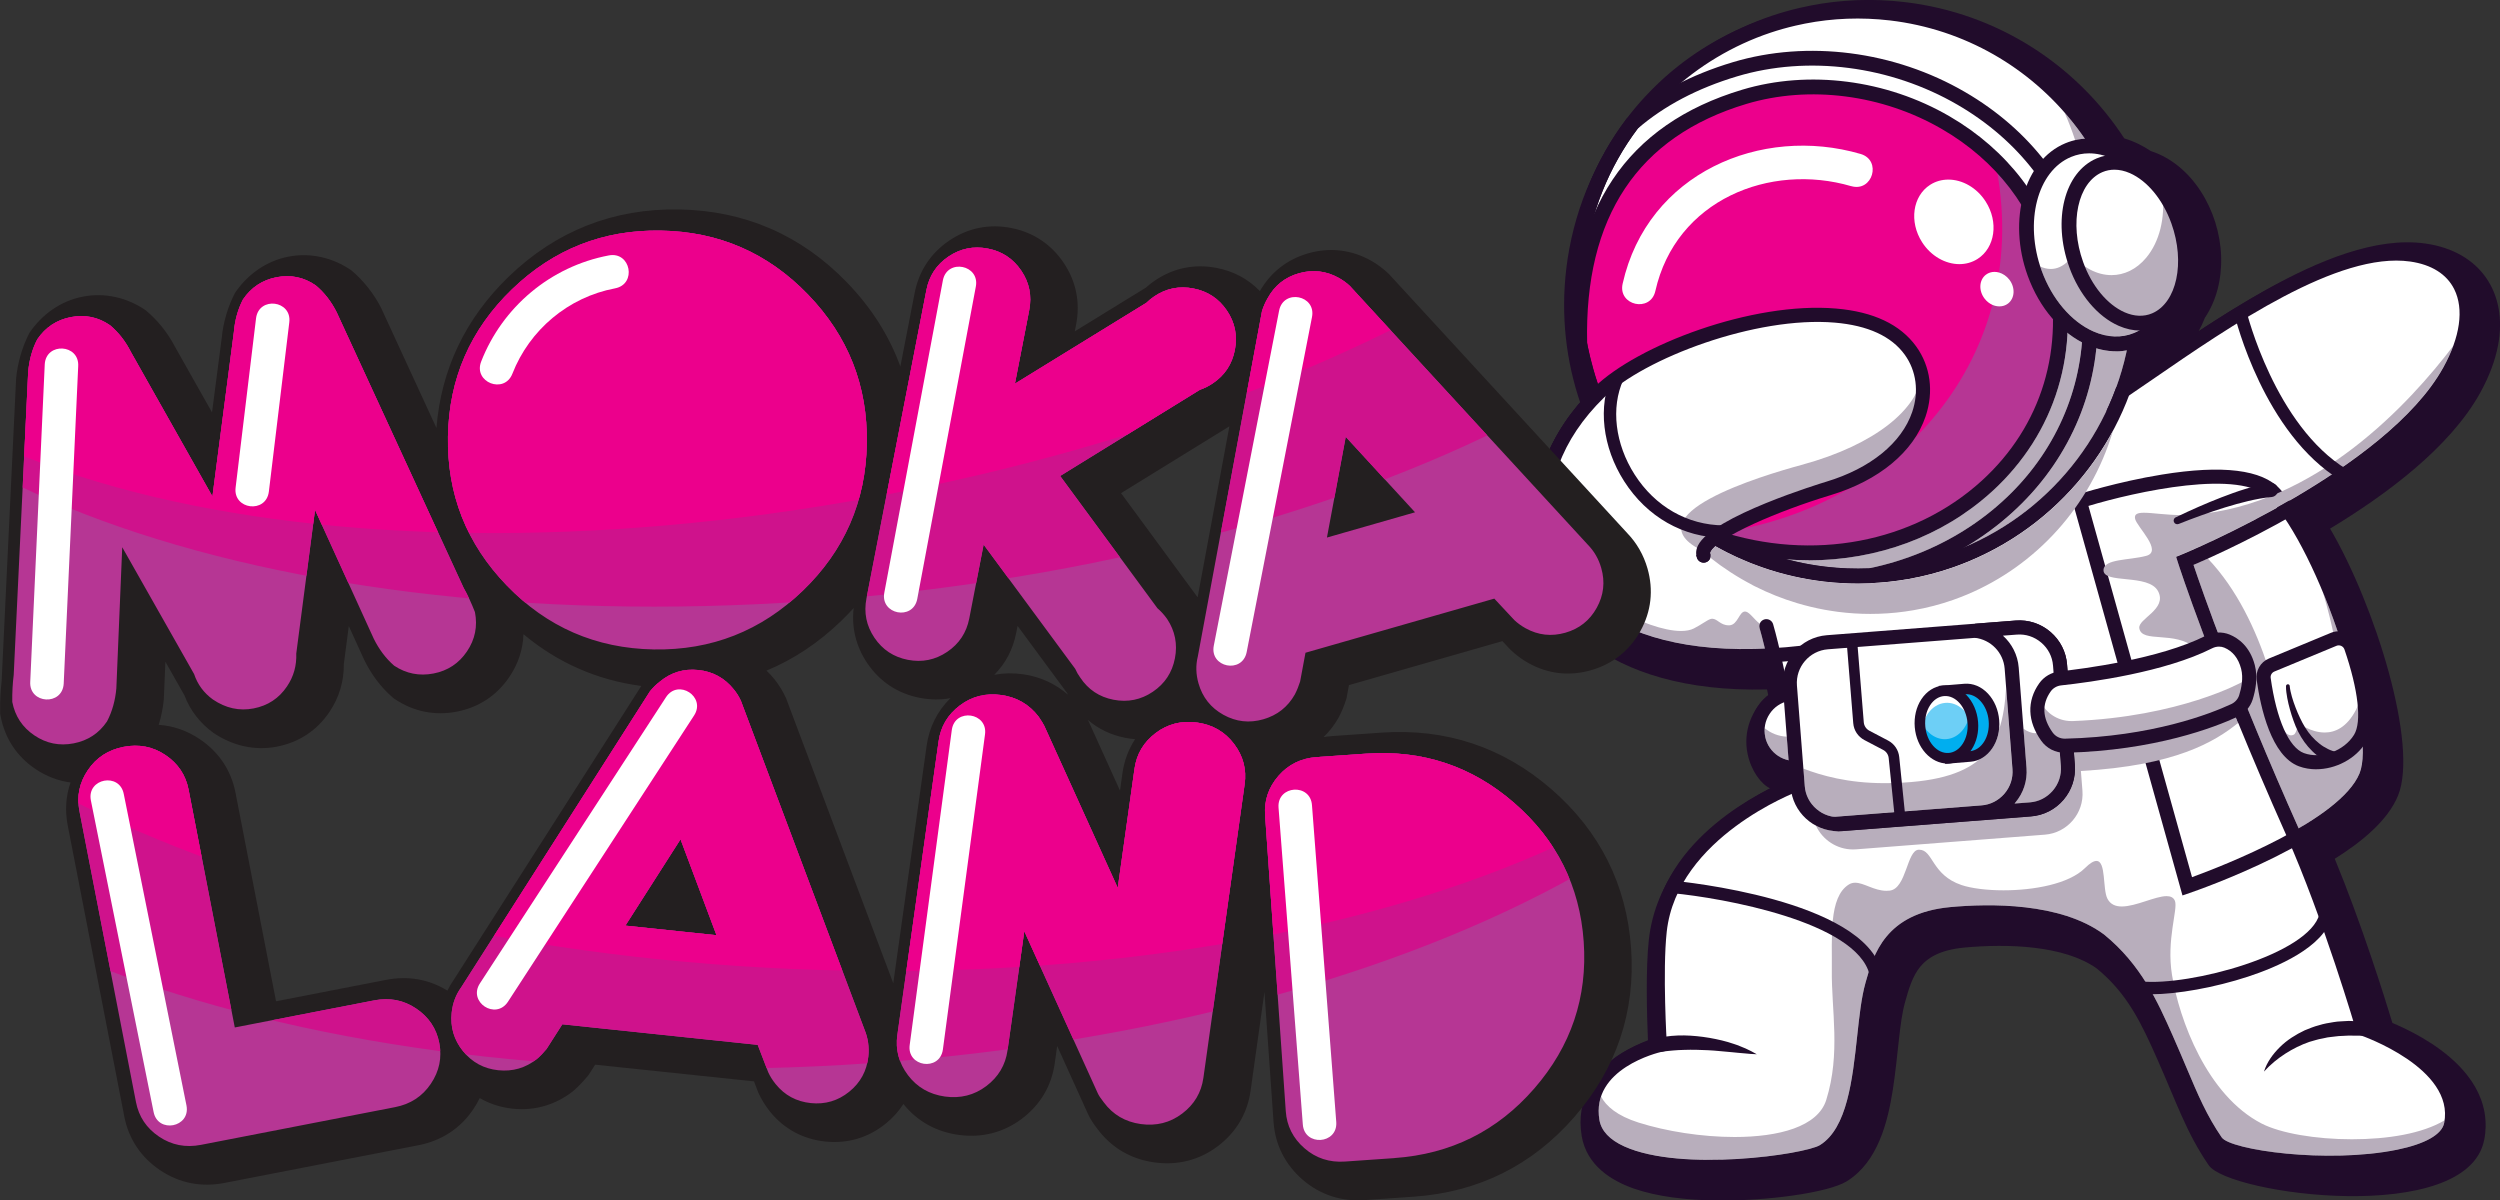
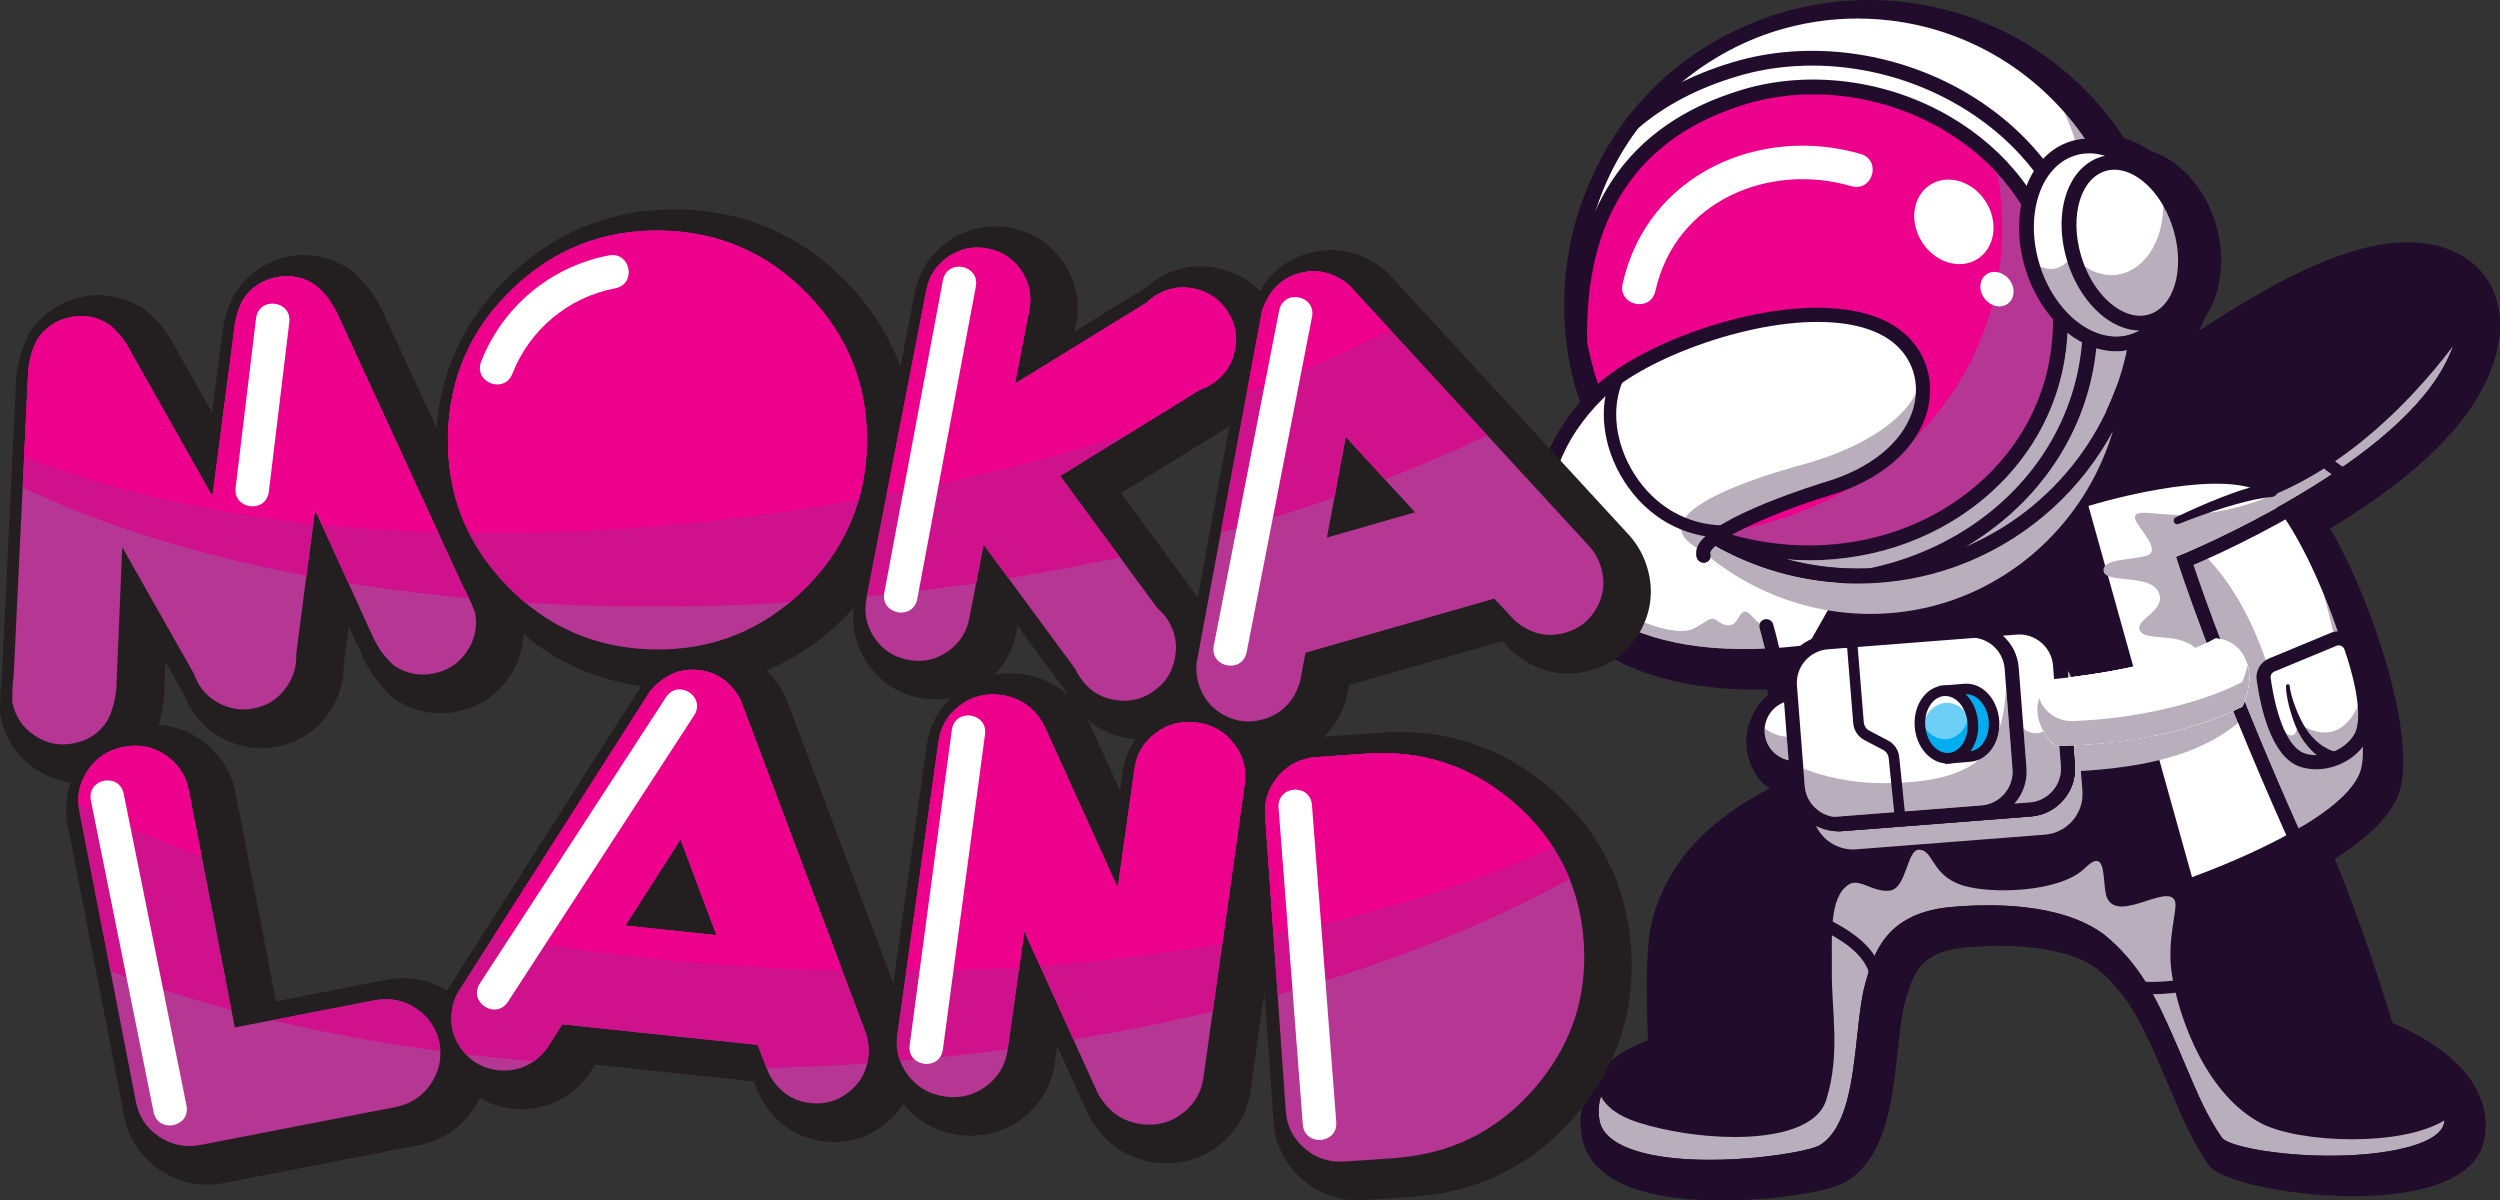
<svg xmlns="http://www.w3.org/2000/svg" id="Layer_1" data-name="Layer 1" viewBox="0 0 662.07 317.9">
  <rect x="0" y="0" width="662.07" height="317.9" fill="#333333" stroke="none" />
  <defs>
    <style>
      .cls-1 {
        fill: #00aeef;
      }

      .cls-1, .cls-2, .cls-3, .cls-4, .cls-5, .cls-6, .cls-7, .cls-8, .cls-9, .cls-10 {
        fill-rule: evenodd;
      }

      .cls-11 {
        fill: #231f20;
      }

      .cls-2 {
        fill: #32a0da;
      }

      .cls-12 {
        fill: #cf128c;
      }

      .cls-13, .cls-3 {
        fill: #fff;
      }

      .cls-14, .cls-4 {
        fill: #b8aebc;
      }

      .cls-15 {
        fill: none;
      }

      .cls-5, .cls-16 {
        fill: #ec008c;
      }

      .cls-17 {
        clip-path: url(#clippath-1);
      }

      .cls-18, .cls-7 {
        fill: #210c2b;
      }

      .cls-6, .cls-19 {
        fill: #b63694;
      }

      .cls-8 {
        fill: #877691;
      }

      .cls-9 {
        fill: #094d88;
      }

      .cls-10 {
        fill: #6dcff6;
      }

      .cls-20 {
        clip-path: url(#clippath);
      }
    </style>
    <clipPath id="clippath">
      <path class="cls-15" d="M345.73,172.86l-1.42,7.62c-.37,1.16-.81,2.3-1.4,3.43-1.88,3.33-4.67,5.52-8.36,6.58s-7.21.66-10.55-1.19c-3.34-1.85-5.55-4.63-6.6-8.31-.7-2.44-.76-4.83-.18-7.16l16.99-91.44c.37-1.16.84-2.28,1.48-3.38,1.83-3.36,4.58-5.57,8.27-6.63,3.69-1.06,7.22-.65,10.59,1.22,1.08.6,2.06,1.31,2.92,2.12l63,68.5c1.66,1.69,2.88,3.74,3.58,6.19,1.06,3.69.66,7.21-1.19,10.55-1.85,3.35-4.63,5.55-8.31,6.6s-7.19.67-10.51-1.17c-1.14-.63-2.14-1.36-3-2.17l-5.31-5.69-49.99,14.33ZM374.75,135.68l-18.36-19.99-4.98,26.67,23.33-6.69ZM56.26,131.47l5.67-43.49c.27-3.21,1.08-6.1,2.41-8.66,2.16-3.2,5.12-5.16,8.88-5.9,3.77-.73,7.23-.02,10.38,2.15,2.25,1.87,4.1,4.24,5.55,7.11l33.6,72.94c1.08,1.91,2.09,4.07,3.03,6.48.73,3.77.03,7.24-2.11,10.41s-5.09,5.12-8.86,5.85c-3.77.73-7.24.04-10.43-2.07-2.21-1.92-4.02-4.33-5.43-7.21l-15.52-34.07-4.97,38.05c.11,3.25-.68,6.09-2.47,8.74-2.12,3.14-5.06,5.08-8.83,5.81-3.77.73-7.36-.05-10.77-2.36-2.41-1.74-4.07-3.99-4.98-6.73l-19.04-33.6-1.56,37.39c-.29,3.21-1.09,6.12-2.47,8.74-2.12,3.14-5.06,5.08-8.83,5.81-3.77.73-7.24.03-10.41-2.11-3.17-2.14-5.12-5.09-5.85-8.86-.03-2.58.1-4.96.38-7.14l3.83-80.21c.27-3.21,1.08-6.1,2.41-8.66,2.16-3.2,5.12-5.16,8.88-5.9,3.77-.73,7.23-.02,10.38,2.15,2.25,1.87,4.1,4.24,5.55,7.11l21.55,38.19ZM173.12,171.99c-15.3-.27-28.27-5.91-38.92-16.94-10.65-11.03-15.84-24.19-15.57-39.49.27-15.3,5.92-28.27,16.94-38.92,11.03-10.65,24.19-15.84,39.49-15.57,15.3.27,28.28,5.91,38.93,16.94,10.65,11.03,15.84,24.19,15.57,39.49-.27,15.3-5.91,28.27-16.94,38.92-11.03,10.65-24.19,15.84-39.49,15.57ZM268.78,101.61l34.82-21.42c.64-.63,1.34-1.2,2.1-1.71,3.14-2.12,6.6-2.81,10.36-2.08s6.72,2.68,8.86,5.85c2.14,3.17,2.84,6.64,2.11,10.41s-2.67,6.71-5.81,8.83c-1.14.77-2.29,1.34-3.45,1.73l-37.01,22.83,25.76,35.03c.93.79,1.78,1.74,2.56,2.83,2.11,3.19,2.8,6.67,2.07,10.43-.73,3.77-2.68,6.72-5.85,8.86-3.17,2.14-6.64,2.84-10.41,2.11-3.77-.73-6.71-2.69-8.82-5.88-.52-.71-.96-1.48-1.32-2.3l-24.26-32.9-3.8,19.54c-.73,3.77-2.68,6.72-5.85,8.86-3.17,2.14-6.64,2.84-10.41,2.11-3.77-.73-6.72-2.68-8.86-5.85-2.14-3.17-2.84-6.64-2.11-10.41l15.88-81.68c.73-3.77,2.68-6.72,5.85-8.86,3.17-2.14,6.64-2.84,10.41-2.11,3.77.73,6.72,2.68,8.86,5.85,2.14,3.17,2.84,6.64,2.11,10.41l-3.8,19.54Z" />
    </clipPath>
    <clipPath id="clippath-1">
      <path class="cls-15" d="M296.01,235.14l4.44-31.57c.55-3.89,2.42-7.04,5.63-9.46,3.2-2.41,6.86-3.33,10.96-2.76,4.11.58,7.37,2.47,9.78,5.67,2.42,3.2,3.35,6.75,2.8,10.64l-10.93,77.8c-.55,3.89-2.42,7.04-5.63,9.46s-6.86,3.33-10.97,2.76c-4.1-.58-7.36-2.49-9.77-5.74-.82-1.04-1.37-1.87-1.63-2.48l-19.43-42.86-4.44,31.57c-.55,3.89-2.42,7.04-5.63,9.46-3.2,2.41-6.86,3.33-10.97,2.76-4.1-.58-7.37-2.47-9.78-5.67-2.41-3.2-3.35-6.75-2.8-10.64l10.93-77.8c.55-3.89,2.42-7.04,5.63-9.46,3.2-2.41,6.86-3.33,10.96-2.76,4.11.58,7.41,2.49,9.9,5.75.73,1.07,1.23,1.89,1.51,2.46l19.43,42.86ZM53.21,303.19c-4.07.79-7.77.06-11.09-2.18-3.33-2.24-5.36-5.29-6.11-9.15l-14.99-77.12c-.75-3.86,0-7.45,2.24-10.77,2.24-3.33,5.4-5.39,9.47-6.18,4.07-.79,7.77-.06,11.1,2.18,3.33,2.24,5.36,5.29,6.11,9.15l12.24,62.98,36.95-7.18c4.07-.79,7.77-.07,11.1,2.18,3.33,2.24,5.36,5.29,6.11,9.15s0,7.45-2.24,10.77c-2.24,3.33-5.4,5.39-9.47,6.18l-51.41,9.99ZM148.92,271.27l-4.17,6.53c-.77.94-1.61,1.83-2.58,2.66-2.99,2.38-6.4,3.37-10.22,2.97s-6.93-2.09-9.33-5.06-3.41-6.37-3.01-10.18c.27-2.53,1.11-4.76,2.52-6.71l50.01-78.41c.77-.94,1.63-1.8,2.64-2.58,2.95-2.43,6.33-3.45,10.15-3.05,3.82.4,6.94,2.1,9.37,5.1.78.96,1.42,1.98,1.91,3.06l32.75,87.11c.91,2.19,1.26,4.55,1,7.08-.4,3.82-2.09,6.93-5.06,9.33s-6.37,3.41-10.18,3.01-6.92-2.07-9.3-5.02c-.82-1.02-1.48-2.06-1.97-3.13l-2.79-7.27-51.72-5.44ZM189.75,247.67l-9.53-25.41-14.61,22.87,24.14,2.54ZM369.27,306.7l-13.06.91c-4.13.29-7.72-.88-10.75-3.52-3.03-2.63-4.68-5.91-4.95-9.82l-5.48-78.37c-.27-3.92.91-7.39,3.54-10.42,2.63-3.03,6.02-4.69,10.15-4.98l13.06-.91c14.93-1.04,28.02,3.31,39.24,13.07,11.23,9.76,17.36,22,18.39,36.71,1.03,14.72-3.34,27.69-13.1,38.91-9.76,11.23-22.11,17.36-37.04,18.41Z" />
    </clipPath>
  </defs>
  <path class="cls-18" d="M468.74,208.75c-2.3-1.02-5.01-4.64-5.93-9.1-1.24-5.97,1.07-11.85,5.48-15.46l-.33-1.6c-44.19,1.06-59.94-21.31-61.91-35.17-2.79-19.6,5.98-33.29,12.45-40.75-3.76-11.03-5.17-23.05-3.72-35.39,1.73-14.74,7.34-28.09,15.69-39.14,1.67-2.23,3.45-4.34,5.33-6.36,1.26-1.35,2.55-2.65,3.9-3.91,4.21-3.95,8.84-7.45,13.8-10.42,4.96-2.98,10.26-5.43,15.82-7.3,2.4-.8,4.83-1.49,7.33-2.07.96-.23,1.9-.43,2.87-.61,8-1.57,16.36-1.92,24.85-.92,24.75,2.91,45.57,16.74,58.19,36.09,2.48.75,4.85,1.9,7.04,3.37,10.88,3.49,18.23,15.71,18.62,27.91.2,6.09-1.3,11.78-4.3,16.24-.47,1.2-1.03,2.41-1.67,3.58,5.83-3.85,11.91-7.67,18.01-11.07,13.67-7.62,28.97-14.03,42.04-12.18,14.64,2.07,21.86,13.18,19.26,26.94-.77,4.1-2.39,8.36-4.76,12.64-8,14.43-24.81,26.91-39.73,35.92,12.01,20.5,23.43,57.38,18,70.7-2.71,6.64-9.69,12.3-16.76,16.74,7.11,17.22,13.12,36.41,15.27,43.48l1.3.56c2.47,1.1,5.75,2.73,9.03,4.87,6.15,4.02,14.6,11.34,14.35,22.1-.02,1.13-.14,2.27-.38,3.45-4.55,22.97-67.65,14.47-72.96,6.69-3.02-4.42-5.11-8.51-7.12-12.99-1.93-4.29-3.84-9.11-6.56-15.25-4.04-9.11-7.82-17.25-15.97-23.86-8.66-6.18-23.79-6.58-35.01-5.54-6.78.63-9.94,2.9-11.73,5.08-.98,1.2-1.74,2.6-2.37,4.2-.71,1.78-1.19,3.56-1.65,5.19-.78,2.76-1.22,6.25-1.64,10.03-.48,4.22-.91,8.77-1.6,13.16-1.32,8.38-3.89,19.13-12.23,24.26-4.8,2.96-21.02,5.29-35.04,5.05-7.33-.13-15.02-.95-21.28-3.13-6.06-2.11-12.53-6.2-13.84-13.9-.83-4.93.04-9.29,2-12.95,3.09-5.77,8.55-9.22,12.54-11.14,1.06-.51,2.07-.94,3-1.3-.28-6.61-.62-18.86.24-26.64,1.73-15.66,12.26-26.63,21.42-33.39,3.85-2.84,7.61-5.06,10.7-6.68Z" />
-   <path class="cls-3" d="M652.77,87.36c-.64,3.38-2,7.04-4.12,10.87-15.54,28.03-70.07,50.28-70.07,50.28,0,0,3.1,9.71,9.8,26.99.16.4.32.81.48,1.22,2.07,5.31,4.47,11.29,7.21,17.9,3.21,7.74,6.88,16.33,11.06,25.68,10.02,22.47,18.65,52.11,18.65,52.11,0,0,23.94,8.14,23.6,22.93-.02.79-.1,1.6-.27,2.42-2.81,14.22-57.68,11.24-62.27,4.51-5.51-8.06-7.73-15.04-13.16-27.31-4.02-9.08-8.28-18.46-17.66-26.06-10.6-7.79-28.02-7.88-39.28-6.84-16.19,1.5-18.87,11.5-20.9,18.75-3.4,12.07-1.36,36.93-12.88,44.02-6.3,3.88-58.2,9.88-61.22-7.93-.61-3.62.03-6.65,1.38-9.17,4.42-8.28,16.46-11,16.46-11,0,0-1.2-19.5-.02-30.23,2.93-26.51,35.9-38.67,35.9-38.67,0,0-.12-2.57-1.36-10.87-1.54-10.26-3.16-18.18-4.36-23.46-1.16-5.04-1.94-7.68-1.94-7.68l-3.05-8.92-1.72-5.04,19.08-9.01,72.2-34.1c2.35-1.46,4.95-3.18,7.76-5.08,21.37-14.5,54.55-39.38,76.44-36.28,11.16,1.58,16.28,9.39,14.27,19.98Z" />
  <path class="cls-3" d="M439.01,130.57c8.82,8.86,19.89,15.56,32.44,19.12,2.56.72,5.17,1.32,7.84,1.78,1.3.23,2.62.41,3.95.58,4.02.47,7.99.61,11.91.45,3.38-.13,6.71-.51,9.97-1.08,3.94-.7,7.79-1.71,11.51-3.01,1.36-.48,2.69-.99,4.02-1.54,24.17-10.06,42.35-32.52,45.61-60.37,4.83-41.03-24.52-78.19-65.54-83.02-7.9-.92-15.67-.59-23.08.86-.87.16-1.74.35-2.6.55-2.31.53-4.58,1.18-6.8,1.92-5.14,1.73-10.06,4-14.65,6.76-4.6,2.75-8.9,6-12.8,9.66-1.24,1.16-2.44,2.37-3.61,3.62-1.74,1.88-3.39,3.84-4.94,5.9-7.74,10.24-12.94,22.61-14.54,36.27-2.78,23.6,5.76,45.92,21.31,61.54Z" />
  <path class="cls-3" d="M550.79,132.74l2.77,9.91,1.41,5.05,24.29,87.03s5.84-1.99,13.46-5.29c1.49-.65,3.05-1.34,4.64-2.08,11.89-5.51,25.86-13.51,29.26-21.86,5.08-12.48-10.04-59.11-24.15-74.69-6.47-7.14-25.38-4.49-38.43-1.56-1.46.32-2.85.65-4.13.98-5.43,1.35-9.1,2.52-9.1,2.52Z" />
  <path class="cls-4" d="M618.25,169.22c.36-.12.73-.18,1.09-.18.12,0,.23,0,.35.02-1.39-4.21-2.9-8.3-4.49-12.16,1.25,4.26,2.29,8.43,3.06,12.31ZM608.75,219.38c-5.66-12.69-10.41-24-14.32-33.67.21-.56.45-1.27.65-2.08.32-1.23.58-2.69.58-4.2,0-.8-.07-1.61-.24-2.4-.03-.13-.06-.26-.09-.39-.01-.05-.03-.1-.04-.15-1.48-5.41-5.28-6.85-7.3-7.24-3.79-10-6.12-16.77-7.09-19.69.93-.4,2.21-.95,3.78-1.66,7.8,8.2,12.77,18.98,15.98,28.78-.88.76-1.34,1.92-1.18,3.12.24,1.68.62,3.99,1.21,6.49.37,1.58.83,3.24,1.39,4.85,1.57,4.55,3.93,8.77,7.41,10.04,1.25.46,2.57.67,3.91.67,1.5,0,3.02-.27,4.46-.77,0,0,.01,0,.02,0,0,0,0,0,0,0,2.94-1.02,5.57-2.98,7.13-5.53.2-.33.38-.69.53-1.06.43,4.55.23,8.13-.66,10.29-2.09,5.12-8.62,10.19-16.13,14.59Z" />
  <path class="cls-7" d="M577.98,237.14l-29.47-105.63,1.71-.55c.43-.14,10.62-3.38,22.26-5.27,16.11-2.63,26.66-1.33,31.36,3.86,14.73,16.25,29.84,63.53,24.5,76.65-6.43,15.79-46.78,29.72-48.49,30.3l-1.87.64ZM553.08,133.99l27.43,98.31c8.01-2.93,39.3-15.06,44.37-27.51,2.16-5.3.22-19-4.92-34.91-5.28-16.3-12.51-30.8-18.88-37.83-7.37-8.13-35.65-1.78-47.99,1.93Z" />
  <path class="cls-3" d="M618.01,169.31l-16.41,6.8c-1.47.61-2.34,2.12-2.12,3.69.81,5.75,3.35,18.94,10.01,21.38,5.53,2.03,12.51-.72,15.52-5.63,3.37-5.48-.27-18.05-2.36-24.17-.65-1.9-2.77-2.86-4.63-2.09Z" />
  <path class="cls-8" d="M602.08,191.15c-.56-1.61-1.02-3.27-1.39-4.85.37,1.58.83,3.24,1.39,4.85ZM617.88,201.09c2.94-1.02,5.57-2.98,7.13-5.52.2-.33.38-.69.53-1.07h0c-.15.38-.33.73-.53,1.06-1.56,2.54-4.19,4.51-7.13,5.53ZM617.85,201.09s.01,0,.02,0c0,0-.01,0-.02,0Z" />
  <path class="cls-7" d="M626.25,191.52s0,0,0,0c0,0,0,0,0,0ZM626.25,191.55s0,0,0-.01c0,0,0,0,0,.01ZM625.54,194.5h0c.35-.87.58-1.87.71-2.94-.13,1.08-.36,2.07-.71,2.94Z" />
  <path class="cls-4" d="M613.4,201.86c-1.34,0-2.66-.21-3.91-.67-3.48-1.27-5.84-5.49-7.41-10.04-.56-1.61-1.02-3.27-1.39-4.85-.59-2.49-.97-4.81-1.21-6.49-.06-.45-.04-.88.07-1.3,1.32,5.68,4.03,16.23,7.2,16.23.23,0,.47-.06.71-.18.83-.42,1.15-3.14,1.15-3.14,0,0,3.21,2.57,7.03,2.57,2.76,0,5.85-1.34,8.27-5.97,1.01-1.93,1.48-4.51,1.34-7.46.83,3.76,1.37,7.73,1,10.96,0,0,0,0,0,0,0,0,0,0,0,.02,0,0,0,0,0,.01,0,0,0,0,0,0-.13,1.08-.36,2.07-.71,2.94-.15.38-.33.73-.53,1.07-1.56,2.54-4.19,4.5-7.13,5.52,0,0,0,0,0,0,0,0-.01,0-.02,0-1.44.5-2.95.77-4.45.77Z" />
  <path class="cls-7" d="M613.4,203.73c-1.56,0-3.11-.25-4.55-.78-7.35-2.7-10.18-15.49-11.22-22.88-.34-2.41,1-4.75,3.25-5.68l16.41-6.8c1.36-.56,2.91-.54,4.25.06,1.34.61,2.38,1.75,2.86,3.14,2.94,8.58,5.71,20.01,2.19,25.75-2.74,4.46-8.06,7.18-13.2,7.18ZM619.35,170.91c-.21,0-.42.04-.62.13l-16.41,6.8c-.68.28-1.09.99-.98,1.71,1.54,11,4.83,18.43,8.8,19.89,4.56,1.67,10.64-.55,13.28-4.85,2.09-3.41,1.14-11.85-2.54-22.59-.15-.43-.45-.76-.86-.95-.21-.1-.44-.14-.66-.14ZM618.01,169.31h0,0Z" />
  <path class="cls-7" d="M618.38,202.44c-.43-.09-.67-.17-.97-.27-.28-.1-.56-.21-.82-.33-.53-.23-1.04-.5-1.52-.8-.96-.6-1.86-1.27-2.65-2.05-1.6-1.53-2.86-3.33-3.81-5.23-.46-.96-.9-1.92-1.23-2.92-.38-.99-.65-1.96-.94-2.96-.28-.99-.52-2-.71-3.02-.09-.51-.18-1.02-.24-1.55-.06-.53-.11-1.02-.09-1.62,0-.27.24-.48.51-.48.26,0,.46.21.48.46v.05c.03.42.12.93.22,1.4.1.48.23.96.36,1.43.27.95.6,1.89.96,2.82.37.92.73,1.88,1.17,2.74.4.9.89,1.74,1.38,2.57,1.02,1.64,2.28,3.09,3.74,4.23.71.59,1.5,1.06,2.3,1.46.4.2.81.37,1.22.5.21.07.41.13.61.18.18.04.44.09.5.09.92.02,1.64.79,1.62,1.7-.02.92-.79,1.64-1.7,1.62-.09,0-.19-.01-.28-.03l-.11-.02Z" />
  <path class="cls-3" d="M482.1,142.85c2.07,4.65,5.03,9.26,5.97,11.71l-4.85,8.55-5.5,9.69c-2.77.32-5.43.56-7.99.71-45.8,2.83-59.27-19.29-60.78-29.88-2.98-20.95,8.96-34.24,14.48-39.65.84-.82,1.78-1.65,2.83-2.47,18.22-14.35,65.9-27.79,79.69-8.66,7.77,10.77,2.41,29.21-21.73,36.49-5.91,1.78-4.71,7.67-2.12,13.5Z" />
  <path class="cls-4" d="M462.05,171.88c-32.09,0-45.98-13.52-50.05-24.05,6.31,9.54,24.07,19.27,33.18,19.27,1.34,0,2.5-.21,3.4-.67,1.96-.99,3.46-2.18,4.37-2.48.18-.06.35-.09.51-.09.65,0,1.2.43,1.85.87.65.43,1.4.87,2.46.87.08,0,.16,0,.25,0,2.21-.14,2.56-3.65,4.09-3.65.1,0,.2.01.31.04,1.04.29,2.24,2.17,3.63,3.19-.13.37-.16.77-.04,1.18.01.05.56,1.9,1.4,5.4-1.84.08-3.62.12-5.35.12Z" />
  <path class="cls-7" d="M461.79,175.64c-15.74,0-28.63-3.14-38.46-9.39-10.58-6.73-15.32-15.96-16.23-22.36-2.2-15.44,2.86-29.31,15.02-41.25,11.45-11.24,41.95-22.83,64.11-20.93,9.89.84,17.03,4.22,21.23,10.05,3.79,5.25,4.69,12,2.48,18.53-3.18,9.38-12.36,16.98-25.19,20.85-13.77,4.15-29.82,11.06-31.74,14.98-.09.18-.11.31-.1.35.37.96-.11,2.04-1.07,2.41-.96.37-2.04-.11-2.41-1.07-.28-.73-.47-1.9.23-3.33,3.78-7.72,32.78-16.54,34.01-16.91,11.66-3.52,19.94-10.25,22.73-18.47,1.82-5.36,1.1-10.88-1.97-15.14-3.53-4.9-9.76-7.76-18.52-8.51-20.84-1.78-50.51,9.42-61.17,19.88-11.27,11.05-15.96,23.86-13.94,38.05,1.71,12.01,17.85,33.23,66.71,27.57,1.02-.12,1.95.61,2.07,1.64s-.62,1.95-1.64,2.07c-5.67.66-11.06.99-16.15.99Z" />
  <path class="cls-4" d="M581.46,171.64c-5.53-4.72-14.2-1.23-14.91-5.24-.45-2.54,7.48-5.02,4.98-9.81-2.5-4.79-14.66-1.8-14.46-5.67.16-2.96,6.75-2.51,11.29-3.71,4.54-1.2-2.44-7.67-2.92-9.79-.29-1.27.61-1.63,2.34-1.63,1.13,0,2.6.15,4.32.31,1.72.15,3.68.31,5.78.31.94,0,1.91-.03,2.89-.11,32.6-2.47,57.48-29.6,68.89-44.67-.68,1.84-1.56,3.75-2.64,5.69-15.04,27.13-68.6,49.23-69.14,49.45l-1.6.65.52,1.64c.05.14,2.48,7.74,7.6,21.24-.94.46-1.92.9-2.94,1.32Z" />
  <path class="cls-4" d="M452.72,307.15c-8.36,0-16.76-.93-22.57-3.56-3.88-1.76-6.1-4.11-6.58-7-.4-2.34-.19-4.41.42-6.22,1.35,2.58,4.26,5.11,9.92,6.91,7.31,2.32,16.75,3.83,25.47,3.83,11.67,0,22.04-2.71,24.26-9.81,3.87-12.41,1.34-23.8,1.48-34.4.11-8.42-.91-19.35,4.54-22.68.53-.32,1.07-.45,1.64-.45,1.17,0,2.43.54,3.8,1.07,1.38.54,2.87,1.07,4.49,1.07.29,0,.58-.02.88-.05,4.44-.56,4.5-10.69,7.64-10.83.05,0,.1,0,.15,0,3.71,0,3.23,6.67,11.22,9.36,2.61.87,6.66,1.39,11.1,1.39,8.03,0,17.32-1.67,21.59-5.9,1.35-1.34,2.32-1.88,3.03-1.88,2.6,0,1.59,7.46,2.91,10,.79,1.53,2.16,2.06,3.8,2.06,1.86,0,4.08-.68,6.21-1.37,2.12-.68,4.16-1.37,5.65-1.37,1.06,0,1.86.35,2.22,1.28.84,2.18-2.3,10.21-.78,19.6,1.9,11.76,9.21,31.86,23.75,39.35,4.97,2.56,14.3,4.16,23.86,4.16s18.62-1.48,24.57-5.01c-.03.23-.07.47-.12.71-.6,3.04-5.01,5.54-12.43,7.06-5.56,1.14-11.77,1.6-17.79,1.6-14.04,0-27.09-2.51-28.68-4.85-3.98-5.83-6.21-11.11-9.31-18.43-1.07-2.53-2.28-5.4-3.69-8.58-3.9-8.79-8.31-18.74-18.19-26.75l-.07-.05c-8.37-6.15-20.63-7.66-30.62-7.66-3.74,0-7.16.21-9.94.47-17.33,1.6-20.43,12.63-22.48,19.92l-.05.19c-1.08,3.84-1.62,8.81-2.19,14.08-1.24,11.44-2.65,24.41-9.87,28.85-2.46,1.51-15.8,3.9-29.24,3.9Z" />
  <path class="cls-7" d="M453.05,310.91c-9.01,0-18.09-1.04-24.45-3.92-5.08-2.3-8.02-5.59-8.72-9.78-2.17-12.79,9.88-19.65,17.73-21.9-.26-4.86-.93-19.89.08-29.01,2.72-24.57,29.38-37.03,35.78-39.68-.15-1.49-.48-4.39-1.23-9.37-2.95-19.67-6.21-30.78-6.25-30.89-.29-.99.27-2.03,1.26-2.32.99-.29,2.03.27,2.32,1.26.14.46,3.37,11.43,6.36,31.4,1.25,8.31,1.38,10.96,1.38,11.07l.06,1.36-1.28.47c-.32.12-31.92,12.08-34.69,37.12-1.15,10.44.01,29.72.03,29.91l.1,1.59-1.55.35c-.76.17-18.71,4.44-16.41,18.03.49,2.88,2.7,5.24,6.58,7,15.17,6.87,47.83,2.11,51.81-.34,7.22-4.45,8.63-17.41,9.87-28.85.57-5.27,1.11-10.24,2.19-14.08l.05-.19c2.05-7.29,5.15-18.32,22.48-19.92,10.21-.94,29.06-1.27,40.56,7.19l.07.05c9.88,8.01,14.29,17.97,18.19,26.75,1.41,3.18,2.62,6.05,3.69,8.58,3.09,7.32,5.33,12.6,9.31,18.43,2.28,3.34,27.95,7.03,46.48,3.25,7.41-1.52,11.82-4.02,12.43-7.06,2.88-14.53-21.85-23.14-22.11-23.22l-.92-.31-.27-.93c-.09-.29-8.71-29.77-18.56-51.87-19.65-44.06-28.52-71.71-28.61-71.98l-.52-1.64,1.6-.65c.54-.22,54.1-22.32,69.14-49.45,4.5-8.12,5.54-15.5,2.91-20.78-1.99-3.99-6.03-6.52-11.68-7.32-18.98-2.68-47.52,16.98-68.36,31.33-5.36,3.69-10.42,7.17-14.59,9.77-.88.54-2.03.27-2.57-.6-.54-.88-.28-2.03.6-2.57,4.1-2.55,9.13-6.01,14.44-9.67,21.35-14.7,50.58-34.84,71-31.95,6.93.98,11.95,4.21,14.5,9.35,3.19,6.41,2.13,15.02-2.99,24.25-14.35,25.89-60.03,46.43-69.39,50.43,2.18,6.5,11.05,32.15,27.93,69.97,8.98,20.13,16.92,46.25,18.47,51.43,4.91,1.84,26.83,11.05,23.64,27.15-.94,4.74-6.1,8.1-15.34,10-16.29,3.34-46.12,1.34-50.31-4.8-4.19-6.14-6.49-11.57-9.66-19.09-1.06-2.52-2.27-5.37-3.67-8.52-3.72-8.39-7.93-17.9-17.09-25.34-10.51-7.7-28.3-7.35-37.97-6.46-14.77,1.37-17.24,10.15-19.22,17.21l-.05.19c-1,3.54-1.52,8.37-2.07,13.48-1.34,12.29-2.85,26.23-11.63,31.63-3.26,2-16.97,4.48-30.87,4.48Z" />
  <path class="cls-7" d="M453.03,146.86c-.02-.13-.05-.27-.11-.4-.02-.04,0-.17.1-.35.23-.46.65-.96,1.24-1.49-.29-.17-.58-.33-.87-.5l-.09-.03-.27-.18c-.14-.09-.29-.17-.43-.26-.82.81-1.34,1.6-1.5,2.33.57.3,1.21.59,1.93.88ZM452.95,147.71c-.49-.39-.98-.78-1.46-1.19l1.54.41c.03.27,0,.53-.08.77Z" />
  <path class="cls-7" d="M492.04,152.75c-2.93,0-5.89-.17-8.81-.52-1.46-.18-2.76-.37-3.96-.58-2.62-.45-5.27-1.05-7.86-1.78-12.26-3.48-23.51-10.11-32.53-19.17-16.27-16.35-24.06-38.84-21.37-61.7,1.55-13.23,6.59-25.8,14.58-36.37,1.51-2.01,3.17-4,4.95-5.91,1.14-1.23,2.36-2.45,3.62-3.63,3.91-3.67,8.23-6.93,12.83-9.69,4.64-2.79,9.59-5.07,14.69-6.78,2.22-.74,4.51-1.39,6.82-1.92.92-.22,1.77-.4,2.6-.56,7.56-1.49,15.35-1.78,23.14-.87,41.07,4.83,70.55,42.17,65.72,83.23-3.16,26.91-20.68,50.11-45.73,60.53-1.32.55-2.68,1.06-4.03,1.54-3.77,1.32-7.65,2.33-11.54,3.02-3.32.59-6.68.95-10,1.09-1.04.04-2.08.07-3.13.07ZM439.15,130.43c8.97,9.01,20.16,15.61,32.36,19.07,2.58.73,5.21,1.33,7.82,1.78,1.2.21,2.48.4,3.94.57,3.95.46,7.94.61,11.88.45,3.3-.13,6.64-.49,9.94-1.08,3.86-.68,7.72-1.69,11.48-3,1.34-.47,2.69-.99,4.01-1.53,24.92-10.37,42.35-33.44,45.49-60.21,4.8-40.85-24.52-77.99-65.37-82.8-7.75-.91-15.49-.62-23.02.86-.83.15-1.67.34-2.59.55-2.29.53-4.57,1.18-6.78,1.92-5.08,1.7-10,3.97-14.62,6.74-4.58,2.74-8.87,5.98-12.77,9.63-1.25,1.17-2.46,2.39-3.6,3.61-1.77,1.91-3.43,3.89-4.93,5.88-7.94,10.51-12.96,23.02-14.5,36.18-2.68,22.75,5.07,45.12,21.25,61.38Z" />
  <path class="cls-4" d="M549.55,37.1c-.81-2.49-1.75-4.93-2.8-7.3,1.92,2.2,3.72,4.51,5.36,6.92-.86.06-1.72.19-2.56.38ZM520.95,144.6c21.73-9.44,37.44-28.85,42.29-51.8-.93.17-1.88.25-2.84.25-1.72,0-3.47-.27-5.22-.8-1.08,10.51-4.56,20.46-10.37,29.5-5.95,9.24-14.17,17.04-23.85,22.85h0ZM492.04,150.59c-2.85,0-5.72-.17-8.55-.5-1.43-.18-2.69-.36-3.86-.56-2.1-.36-4.22-.82-6.31-1.37,1.92.14,3.83.21,5.73.21,18.03,0,35.32-6.26,48.37-18.12,12.23-11.11,19.14-25.65,20.1-41.52.06-.14.12-.28.17-.43,1.18.91,2.4,1.7,3.68,2.37-.88,10.33-4.19,20.11-9.87,28.95-10.07,15.65-27.04,26.91-46.58,30.91-.96.04-1.92.06-2.88.06Z" />
  <path class="cls-7" d="M492.04,154.08c-2.98,0-5.99-.18-8.97-.53-1.49-.18-2.81-.38-4.03-.59-2.66-.46-5.36-1.07-8-1.81-12.48-3.54-23.93-10.29-33.11-19.51-16.56-16.63-24.48-39.52-21.74-62.79,1.58-13.46,6.71-26.26,14.84-37.01,1.53-2.04,3.23-4.07,5.04-6.02,1.16-1.25,2.4-2.5,3.68-3.7,3.98-3.74,8.37-7.05,13.06-9.86,4.72-2.83,9.75-5.16,14.95-6.9,2.26-.76,4.6-1.42,6.94-1.96.93-.22,1.8-.41,2.66-.57,7.68-1.51,15.61-1.81,23.53-.88,41.79,4.92,71.79,42.92,66.88,84.7-3.21,27.39-21.05,50.99-46.54,61.6-1.34.56-2.72,1.08-4.09,1.57-3.84,1.34-7.79,2.37-11.75,3.07-3.38.6-6.8.97-10.17,1.11-1.06.04-2.12.07-3.18.07ZM440.09,129.5c8.81,8.85,19.8,15.33,31.78,18.73,2.53.72,5.12,1.31,7.68,1.74,1.18.21,2.44.39,3.88.57,3.87.45,7.8.6,11.66.44,3.24-.13,6.53-.49,9.77-1.06,3.8-.67,7.59-1.66,11.27-2.95,1.32-.46,2.64-.97,3.93-1.51,24.48-10.18,41.6-32.85,44.69-59.14,4.72-40.12-24.09-76.61-64.21-81.33-7.61-.89-15.22-.61-22.61.85-.82.15-1.65.33-2.54.54-2.26.52-4.5,1.16-6.67,1.88-4.99,1.67-9.82,3.9-14.35,6.62-4.5,2.69-8.72,5.88-12.54,9.46-1.23,1.15-2.42,2.35-3.53,3.55-1.74,1.87-3.37,3.82-4.84,5.78-7.8,10.33-12.73,22.61-14.24,35.54-2.63,22.34,4.98,44.32,20.88,60.29Z" />
  <path class="cls-7" d="M492.04,154.52c-3,0-6.02-.18-9.02-.53-1.5-.19-2.83-.38-4.06-.59-2.68-.46-5.39-1.07-8.04-1.83-12.55-3.56-24.07-10.35-33.3-19.62-16.65-16.73-24.62-39.75-21.87-63.16,1.59-13.54,6.75-26.41,14.92-37.23,1.54-2.05,3.25-4.09,5.07-6.05,1.17-1.26,2.42-2.51,3.7-3.72,4-3.76,8.42-7.09,13.13-9.91,4.75-2.85,9.81-5.18,15.04-6.94,2.28-.76,4.62-1.42,6.98-1.97.93-.22,1.81-.41,2.68-.57,7.72-1.52,15.69-1.82,23.66-.88,42.04,4.95,72.21,43.16,67.27,85.2-3.23,27.54-21.17,51.28-46.81,61.95-1.35.56-2.74,1.09-4.12,1.58-3.87,1.35-7.84,2.39-11.82,3.09-3.4.6-6.84.98-10.23,1.11-1.06.04-2.13.07-3.2.07ZM440.4,129.18c8.76,8.8,19.68,15.24,31.59,18.61,2.52.71,5.09,1.3,7.64,1.73,1.17.2,2.43.39,3.86.56,3.85.45,7.75.6,11.58.44,3.22-.13,6.49-.48,9.71-1.05,3.77-.67,7.54-1.65,11.2-2.93,1.31-.46,2.63-.97,3.91-1.5,24.33-10.12,41.35-32.65,44.42-58.79,4.69-39.88-23.94-76.14-63.82-80.84-7.57-.88-15.13-.6-22.47.84-.82.15-1.63.33-2.52.54-2.25.52-4.48,1.15-6.63,1.87-4.96,1.66-9.76,3.88-14.27,6.58-4.47,2.68-8.67,5.84-12.46,9.41-1.22,1.15-2.4,2.33-3.51,3.53-1.73,1.86-3.34,3.79-4.81,5.74-7.76,10.26-12.65,22.48-14.16,35.32-2.61,22.21,4.95,44.05,20.75,59.93Z" />
  <path class="cls-5" d="M454.16,142.31c50.69,16.98,101.69-20.81,89.76-72.4-8.11-35.09-48.74-54.24-81.95-44.29-24.17,7.24-44.59,24.89-43.61,65.47,0,0,3.21,17.9,11.31,28.06,8.1,10.16,17.7,18.67,17.7,18.67l6.78,4.49Z" />
  <path class="cls-6" d="M543.92,69.91c11.93,51.58-39.07,89.37-89.76,72.4l-1.37-.91c48.68-5.38,86.6-46.65,75.51-99.03,7.52,7.4,13.12,16.72,15.62,27.54Z" />
  <path class="cls-7" d="M492.04,154.52c-3,0-6.02-.18-9.02-.53-1.5-.19-2.83-.38-4.06-.59-2.68-.46-5.39-1.07-8.04-1.83-12.55-3.56-24.07-10.35-33.3-19.62-16.65-16.73-24.62-39.75-21.87-63.16,1.59-13.54,6.75-26.41,14.92-37.23l.12-.16.15-.13c7.46-6.49,16.86-11.47,27.97-14.8,19.78-5.93,42.76-2.98,61.48,7.9,17.2,9.99,28.96,25.38,33.11,43.33,4.51,19.51,1.5,38.2-8.7,54.05-10.66,16.57-28.62,28.48-49.26,32.67l-.31.04c-1.06.04-2.13.07-3.2.07ZM440.4,129.18c8.76,8.8,19.68,15.24,31.59,18.61,2.52.71,5.09,1.3,7.64,1.73,1.17.2,2.43.39,3.86.56,3.79.45,7.64.59,11.43.44,19.55-4.01,36.52-15.27,46.58-30.91,9.61-14.94,12.44-32.59,8.18-51.04-3.9-16.88-15-31.38-31.26-40.82-17.8-10.34-39.62-13.15-58.38-7.53-10.49,3.14-19.35,7.81-26.36,13.87-7.68,10.23-12.53,22.38-14.03,35.16-2.61,22.21,4.95,44.05,20.75,59.93Z" />
  <path class="cls-7" d="M479.05,148.37c-8.46,0-17.08-1.38-25.51-4.2l-.25-.08-7.22-4.8c-.4-.35-9.81-8.74-17.93-18.91-8.32-10.43-11.58-28.18-11.71-28.93l-.03-.3c-.86-35.51,14.28-58.19,45.01-67.4,17.65-5.29,38.16-2.66,54.86,7.04,15.36,8.92,25.85,22.66,29.56,38.69,5.35,23.14-1.36,45.3-18.41,60.79-13.06,11.86-30.34,18.12-48.37,18.12ZM455.03,140.53c24.97,8.28,51.68,3.24,69.75-13.18,15.97-14.51,22.25-35.28,17.22-56.99-3.46-14.96-13.3-27.81-27.71-36.17-15.78-9.17-35.13-11.66-51.76-6.68-28.78,8.63-42.98,29.95-42.21,63.39.32,1.68,3.57,17.86,10.89,27.04,7.46,9.35,16.33,17.4,17.36,18.34l6.45,4.27Z" />
  <path class="cls-3" d="M575.17,79.8c-1.83,4.72-4.99,8.4-9.24,10.17-9.93,4.13-22.06-3.76-27.09-17.63-.41-1.14-.77-2.29-1.06-3.44-3.27-12.77.83-25.37,9.94-29.17,9.93-4.13,22.06,3.75,27.09,17.63,2.88,7.94,2.81,16.11.36,22.43Z" />
  <path class="cls-4" d="M560.4,89.11c-1.96,0-3.99-.45-6.01-1.34-5.86-2.58-10.99-8.6-13.71-16.1-.13-.37-.26-.73-.38-1.1.85.39,1.8.66,2.8.66,1.53,0,3.19-.61,4.85-2.33.86,3.23,2.27,6.23,4.07,8.79.14.23.29.46.44.68,2.61,3.87,5.99,6.22,9.45,6.96.72.22,1.45.38,2.19.48.6.08,1.2.12,1.79.12,1.15,0,2.27-.16,3.34-.47-1.19,1.14-2.55,2.06-4.07,2.69-1.52.63-3.12.95-4.77.95Z" />
  <path class="cls-7" d="M560.4,93.04c-2.49,0-5.05-.56-7.59-1.67-6.93-3.05-12.69-9.73-15.82-18.35-5.37-14.82-.9-30.56,9.97-35.08,4.34-1.81,9.14-1.66,13.87.42,6.93,3.04,12.69,9.74,15.82,18.35,5.37,14.82.9,30.56-9.97,35.08-2.01.84-4.13,1.26-6.29,1.26ZM553.25,40.61c-1.65,0-3.25.32-4.77.95-8.96,3.73-12.45,17.24-7.79,30.12,2.72,7.5,7.84,13.52,13.71,16.1,3.73,1.64,7.46,1.77,10.78.39,8.96-3.73,12.45-17.24,7.79-30.12-2.72-7.5-7.84-13.52-13.71-16.1-2.02-.89-4.05-1.34-6.01-1.34Z" />
  <path class="cls-3" d="M579.71,67.04c.37,11.48-6.6,19.8-15.57,18.58-8.97-1.22-16.54-11.53-16.91-23.01-.37-11.48,6.6-19.8,15.57-18.58,8.97,1.22,16.54,11.53,16.91,23.01Z" />
  <path class="cls-7" d="M565.9,85.94c-.59,0-1.18-.04-1.79-.12-9.05-1.24-16.71-11.64-17.08-23.21-.21-6.47,1.88-12.18,5.74-15.66,2.84-2.56,6.32-3.64,10.06-3.13,9.05,1.23,16.71,11.64,17.08,23.21.21,6.47-1.88,12.18-5.74,15.66-2.38,2.15-5.21,3.26-8.27,3.26ZM561.05,44.11c-2.96,0-5.7,1.07-8,3.15-3.77,3.4-5.81,8.99-5.61,15.34.37,11.37,7.87,21.6,16.73,22.81,3.62.49,6.99-.55,9.73-3.03,3.77-3.4,5.81-8.99,5.61-15.34-.36-11.37-7.87-21.6-16.73-22.81-.58-.08-1.16-.12-1.73-.12Z" />
  <path class="cls-8" d="M561.92,85.33c-3.46-.74-6.83-3.09-9.45-6.96-.15-.22-.3-.45-.44-.68,2.62,3.71,6.08,6.48,9.89,7.64Z" />
  <path class="cls-4" d="M565.53,85.52c-.45-.01-.91-.05-1.37-.11-6.16-.84-11.67-6.05-14.58-12.97-.57-1.75-.96-3.55-1.17-5.37,3.08,3.82,6.97,5.79,10.78,5.79,3.33,0,6.6-1.51,9.18-4.6,3.58-4.28,5.03-10.61,4.32-16.82.37.45.72.93,1.06,1.44,5.73,8.49,5.61,21.08-.28,28.12-2.27,2.71-5.06,4.21-7.96,4.53Z" />
  <path class="cls-7" d="M564.32,85.59c-.8,0-1.6-.09-2.4-.26-3.81-1.16-7.26-3.93-9.89-7.64-1.02-1.64-1.83-3.41-2.44-5.25,2.9,6.92,8.41,12.13,14.58,12.97.46.06.91.1,1.36.11-.4.05-.81.07-1.22.07Z" />
  <path class="cls-7" d="M566.76,87.54c-1.85,0-3.76-.42-5.66-1.25-5.59-2.44-10.5-8.28-13.12-15.6-4.47-12.48-1.27-25.1,7.27-28.74,3.22-1.37,6.81-1.27,10.38.29,5.59,2.45,10.5,8.28,13.12,15.6,4.47,12.48,1.27,25.1-7.27,28.74-1.5.64-3.09.96-4.72.96ZM559.96,44.94c-1.1,0-2.17.21-3.18.64-6.53,2.78-8.82,13.45-5.11,23.8,2.26,6.32,6.38,11.3,11,13.33,2.55,1.11,5.06,1.21,7.27.27,6.52-2.78,8.82-13.45,5.11-23.8-2.27-6.32-6.38-11.3-11-13.33-1.39-.61-2.77-.91-4.09-.91Z" />
  <path class="cls-3" d="M518.9,69.95c-3.67,0-7.51-2.1-9.88-5.81-3.47-5.42-2.51-12.22,2.14-15.2,1.47-.94,3.13-1.38,4.82-1.38,3.67,0,7.51,2.1,9.88,5.81,3.47,5.42,2.51,12.22-2.14,15.2-1.47.94-3.13,1.38-4.82,1.38Z" />
  <path class="cls-3" d="M465.64,195.5c1.11,5.35,6.35,8.8,11.7,7.69,5.35-1.11,8.8-6.35,7.69-11.7-1.11-5.35-6.35-8.79-11.7-7.68-5.35,1.11-8.79,6.35-7.68,11.7Z" />
  <path class="cls-4" d="M473.67,201.35c-3.02-.65-5.53-3.01-6.2-6.23-.16-.76-.2-1.53-.14-2.28,1.63,1.34,3.68,2.16,5.86,2.25l.49,6.26Z" />
  <path class="cls-7" d="M475.33,205.26c-5.46,0-10.37-3.83-11.52-9.38-.64-3.08-.04-6.22,1.69-8.85,1.73-2.63,4.37-4.43,7.45-5.06,6.35-1.31,12.59,2.78,13.91,9.14,1.32,6.36-2.78,12.6-9.13,13.91-.8.17-1.6.25-2.39.25ZM467.47,195.12c.9,4.34,5.16,7.13,9.5,6.23,4.34-.9,7.13-5.16,6.24-9.49-.9-4.34-5.16-7.13-9.5-6.24-2.1.44-3.91,1.66-5.08,3.46-1.18,1.79-1.59,3.94-1.15,6.04Z" />
  <path class="cls-3" d="M487.69,218.23l50.01-3.89c5.92-.46,10.39-5.68,9.93-11.61l-2.07-26.61c-.4-5.19-4.46-9.26-9.44-9.88-.71-.09-1.43-.11-2.17-.05l-50,3.89c-5.93.46-10.4,5.68-9.93,11.61l1.64,21.08.43,5.54c.46,5.93,5.69,10.39,11.61,9.93Z" />
  <path class="cls-3" d="M586.69,169.11s6.64-.13,8.64,7.52c1.28,4.88-1.47,10.45-1.47,10.45,0,0-18.29,10.29-49.64,10.45,0,0-9.94-8.75-.78-17.65,0,0,28.58-2.4,43.25-10.77Z" />
  <path class="cls-3" d="M487.69,218.23l50.01-3.89c5.92-.46,10.39-5.68,9.93-11.61l-2.07-26.61c-.4-5.19-4.46-9.26-9.44-9.88-.71-.09-1.43-.11-2.17-.05l-50,3.89c-5.93.46-10.4,5.68-9.93,11.61l1.64,21.08.43,5.54c.46,5.93,5.69,10.39,11.61,9.93Z" />
  <path class="cls-3" d="M586.69,169.11s6.64-.13,8.64,7.52c1.28,4.88-1.47,10.45-1.47,10.45,0,0-18.29,10.29-49.64,10.45,0,0-9.94-8.75-.78-17.65,0,0,28.58-2.4,43.25-10.77Z" />
  <path class="cls-4" d="M490.73,224.96c-4.28,0-8.09-2.56-9.82-6.31,1.78.95,3.81,1.49,5.94,1.49h.02c.13,0,.27,0,.4,0,.19,0,.38-.02.57-.03l46.71-3.63,3.3-.26c2.13-.17,4.14-.85,5.89-1.99,2.54-1.65,4.44-4.18,5.3-7.13,0,0,0,0,0-.01.07-.25.14-.51.19-.76h0s0-.01,0-.02c0,0,0,0,0,0h0c.26-1.19.35-2.43.25-3.7l-.4-5.17c22.02-.86,36.83-6.62,42.35-9.15.42,1.04.85,2.09,1.29,3.16-6.18,5-16.65,11.32-41.64,12.73l.41,5.25c.46,5.93-4.01,11.15-9.93,11.61l-50.01,3.89c-.28.02-.56.03-.84.03Z" />
  <path class="cls-7" d="M592.73,191.44c-.44-1.07-.87-2.13-1.29-3.16.71-.33,1.27-.6,1.67-.8.33.81.7,1.7,1.12,2.71-.47.41-.97.83-1.5,1.26Z" />
  <path class="cls-4" d="M547.69,179.43l-.15-1.91c.39.56.73,1.17,1.01,1.81-.3.04-.59.07-.87.11Z" />
  <path class="cls-3" d="M487.69,218.23l50.01-3.89c5.92-.46,10.39-5.68,9.93-11.61l-2.07-26.61c-.4-5.19-4.46-9.26-9.44-9.88-.71-.09-1.43-.11-2.17-.05l-50,3.89c-5.93.46-10.4,5.68-9.93,11.61l1.64,21.08.43,5.54c.46,5.93,5.69,10.39,11.61,9.93Z" />
  <path class="cls-4" d="M485.68,216.32c-1.69-.22-3.29-.93-4.63-2.08-1.82-1.56-2.92-3.72-3.11-6.08l-.36-4.61c4.72,1.81,11.78,3.85,21.42,3.85.26,0,.53,0,.79,0,12.3-.14,19.76-2.38,24.32-6.23,2.83-1.23,4.87-4.29,5.29-7.97,1.12-3.24,1.61-6.95,1.87-11.02l1.67,21.51c.19,2.37-.57,4.67-2.13,6.49-1.56,1.82-3.72,2.92-6.08,3.1l-39.06,3.04Z" />
  <path class="cls-7" d="M486.84,220.14c-6.54,0-12.11-5.05-12.62-11.69l-2.07-26.62c-.54-6.96,4.68-13.07,11.65-13.61l50.01-3.89c3.36-.26,6.63.81,9.21,3.01,2.58,2.21,4.14,5.27,4.4,8.64l2.07,26.62c.54,6.97-4.68,13.07-11.65,13.61l-50.01,3.89c-.33.03-.66.04-.99.04ZM534.8,168.03c-.23,0-.46,0-.7.03l-50.01,3.89c-4.91.38-8.59,4.69-8.21,9.6l2.07,26.62c.18,2.37,1.29,4.53,3.11,6.08,1.82,1.56,4.12,2.31,6.49,2.13l50.01-3.89c4.91-.38,8.6-4.69,8.21-9.6l-2.07-26.62c-.36-4.68-4.28-8.24-8.9-8.24Z" />
  <path class="cls-3" d="M485.67,218.19c.66.08,1.33.1,2.02.04l50.01-3.89c4.34-.34,7.9-3.23,9.3-7.09.52-1.4.75-2.93.62-4.51l-.92-11.82-.3-3.9-.85-10.89c-.46-5.93-5.69-10.39-11.61-9.93l-10.81.84c5.05.55,9.19,4.65,9.6,9.89l1.12,14.38.95,12.24c.46,5.92-4.01,11.15-9.93,11.61l-39.22,3.04Z" />
  <path class="cls-4" d="M533.5,212.8c.05-.06.11-.12.16-.19,2.21-2.58,3.28-5.85,3.01-9.21l-.81-10.4c1.07.73,2.17,1.18,3.24,1.18.22,0,.45-.02.67-.06.5-.09.97-.24,1.41-.43,1.34,2.37,3.03,3.85,3.03,3.85.38,0,.76,0,1.13,0l.42,5.36h0c.19,2.37-.57,4.67-2.13,6.5-1.56,1.82-3.71,2.92-6.08,3.11l-4.05.31Z" />
  <path class="cls-7" d="M486.87,220.14c-.47,0-.95-.03-1.42-.08l.08-3.72,39.22-3.05c2.37-.18,4.52-1.29,6.08-3.1,1.56-1.82,2.31-4.13,2.13-6.49l-2.07-26.62c-.33-4.27-3.67-7.71-7.94-8.18l.06-3.72,10.8-.84c3.36-.26,6.64.81,9.21,3.02,2.58,2.21,4.14,5.27,4.4,8.64l2.07,26.61c.26,3.36-.81,6.63-3.01,9.21-2.21,2.58-5.27,4.14-8.63,4.4l-50.01,3.89c-.32.03-.64.04-.97.04ZM530.43,168.34c2.36,2.12,3.92,5.1,4.18,8.44l2.07,26.62c.26,3.36-.81,6.63-3.01,9.21-.05.06-.11.12-.16.19l4.05-.31c2.37-.18,4.52-1.29,6.08-3.11,1.56-1.82,2.31-4.13,2.13-6.49h0s-2.07-26.62-2.07-26.62c-.18-2.37-1.29-4.53-3.11-6.08-1.82-1.56-4.12-2.32-6.49-2.13l-3.66.28Z" />
  <path class="cls-2" d="M514.08,191.98c.08.98,2.13,8.81,2.13,8.81,0,0,2.52-.21,5.6-.47,3.86-.32,6.65-4.58,6.24-9.51-.41-4.93-3.87-8.66-7.73-8.34-2.61.22-5.6.47-5.6.47,0,0-.77,7.44-.64,9.04Z" />
  <path class="cls-1" d="M519.85,199.08c1.67-1.61,2.7-4.19,2.64-7.07,0-.24-.02-.48-.04-.73-.27-3.16-1.79-5.84-3.86-7.26l1.85-.15c.11,0,.23-.01.34-.01,1.31,0,2.6.62,3.67,1.77,1.25,1.35,2.03,3.23,2.21,5.31.35,4.15-1.88,7.74-4.96,8l-1.85.15Z" />
  <path class="cls-7" d="M515.15,202.29l-.3-1.14c-.49-1.86-2.08-8.02-2.17-9.05h0c-.14-1.68.56-8.53.64-9.3l.12-1.16,6.76-.56c2.3-.19,4.54.75,6.3,2.64,1.67,1.8,2.72,4.28,2.94,6.98.48,5.69-2.9,10.64-7.52,11.02l-6.78.57ZM515.48,191.87c.06.54.91,4.02,1.79,7.43l4.43-.37c3.08-.26,5.31-3.84,4.96-8-.17-2.07-.96-3.96-2.21-5.31-1.16-1.25-2.59-1.88-4.01-1.76l-4.44.37c-.28,2.84-.6,6.68-.52,7.62Z" />
  <path class="cls-10" d="M508.47,192.45c.41,4.93,3.87,8.66,7.73,8.34,3.86-.32,6.65-4.58,6.24-9.51-.41-4.93-3.87-8.66-7.73-8.34-3.86.32-6.65,4.58-6.24,9.51Z" />
  <path class="cls-4" d="M514.74,200.72c-2.7-.49-5.01-2.93-5.91-6.22.9,3.29,3.21,5.72,5.9,6.21,0,0,0,0,0,0Z" />
  <path class="cls-9" d="M519.85,199.08c1.67-1.61,2.7-4.2,2.64-7.07.06,2.87-.97,5.46-2.64,7.07h0Z" />
  <path class="cls-7" d="M515.74,200.81c-.34,0-.67-.03-1-.09,0,0,0,0,0,0,.33.06.66.09,1,.09.15,0,.31,0,.46-.02,1.38-.12,2.63-.73,3.64-1.71h0c-1.01.97-2.26,1.6-3.64,1.71-.16.01-.31.02-.47.02Z" />
  <path class="cls-1" d="M515.74,200.81c-.34,0-.67-.03-1-.09-2.7-.49-5-2.93-5.9-6.21-.18-.65-.3-1.34-.36-2.06-.06-.66-.05-1.32,0-1.96,1.21,3.13,3.75,5.27,6.56,5.27.16,0,.31,0,.47-.02,3.33-.28,5.88-3.49,6.23-7.54.37.95.61,1.99.7,3.09.02.24.03.49.04.73.06,2.87-.97,5.46-2.64,7.07-1.01.97-2.26,1.59-3.64,1.71-.16.01-.31.02-.46.02Z" />
  <path class="cls-3" d="M522.45,191.29c.03.34.04.67.04,1-1.09-3.8-4.07-6.42-7.33-6.15-3.6.3-6.27,4.02-6.27,8.52-.2-.7-.34-1.43-.41-2.2-.41-4.93,2.38-9.19,6.24-9.51,3.86-.32,7.32,3.41,7.74,8.34Z" />
  <path class="cls-7" d="M515.75,202.21c-4.39,0-8.22-4.19-8.67-9.64-.22-2.7.39-5.31,1.74-7.37,1.42-2.16,3.47-3.46,5.78-3.65,4.63-.39,8.77,3.93,9.25,9.62.23,2.7-.39,5.31-1.74,7.37-1.42,2.16-3.47,3.46-5.78,3.65-.19.02-.38.02-.57.02ZM509.87,192.34c.35,4.15,3.14,7.31,6.22,7.06,1.43-.12,2.73-.97,3.67-2.4,1.01-1.54,1.47-3.52,1.29-5.6-.35-4.15-3.15-7.32-6.22-7.06-1.43.12-2.73.97-3.67,2.4-1.01,1.53-1.47,3.52-1.29,5.6Z" />
  <path class="cls-7" d="M503.22,218.23c-.71,0-1.32-.54-1.39-1.26l-1.65-16.2c-.09-.93-.64-1.74-1.46-2.17l-4.97-2.61c-1.7-.89-2.81-2.57-2.96-4.48l-1.77-21.81c-.06-.77.51-1.45,1.28-1.51.77-.05,1.45.51,1.51,1.28l1.77,21.81c.08.95.63,1.78,1.47,2.23l4.97,2.61c1.66.87,2.76,2.5,2.95,4.37l1.65,16.2c.08.77-.48,1.46-1.25,1.54-.05,0-.1,0-.14,0Z" />
  <path class="cls-3" d="M586.69,169.11s6.64-.13,8.64,7.52c1.28,4.88-1.47,10.45-1.47,10.45,0,0-18.29,10.29-49.64,10.45,0,0-9.94-8.75-.78-17.65,0,0,28.58-2.4,43.25-10.77Z" />
  <path class="cls-8" d="M594.43,185.71h0c.21-.56.45-1.27.65-2.08-.21.8-.45,1.51-.65,2.08Z" />
  <path class="cls-7" d="M593.11,187.48h0c.49-.25.74-.39.74-.39,0,0,.26-.52.58-1.38h0c-.32.86-.58,1.38-.58,1.38,0,0-.25.14-.74.39Z" />
  <path class="cls-8" d="M549.09,197.43h0c22.02-.86,36.83-6.62,42.35-9.15h0c-5.52,2.53-20.33,8.29-42.35,9.15Z" />
  <path class="cls-7" d="M591.44,188.28h0c.71-.33,1.27-.6,1.67-.8h0c-.4.2-.96.48-1.67.8Z" />
  <path class="cls-4" d="M541.19,193.69c-1.29-2.28-2.27-5.37-1.13-8.74,0,0,0,0,0,0-1.14,3.37-.16,6.46,1.13,8.74h0Z" />
  <path class="cls-8" d="M544.22,197.53s-1.68-1.48-3.03-3.85h0c1.34,2.36,3.03,3.85,3.03,3.85.38,0,.76,0,1.13,0h0c-.37,0-.75,0-1.13.01Z" />
  <path class="cls-7" d="M545.35,197.52h0c1.27-.02,2.52-.05,3.74-.1h0c-1.22.05-2.47.08-3.74.1Z" />
  <path class="cls-8" d="M595.42,177.03c-.03-.13-.06-.26-.09-.39-.01-.05-.03-.1-.04-.15.01.05.03.1.04.15.03.13.06.26.09.39Z" />
  <path class="cls-4" d="M544.22,197.53s-1.68-1.48-3.03-3.85c-1.29-2.27-2.27-5.36-1.13-8.74.01.04.02.07.04.1,1.27,3.57,4.7,5.92,8.47,5.92.12,0,.23,0,.35,0,28.42-1.1,44.85-10.34,44.85-10.34,0,0,.92-1.87,1.45-4.38.03.08.05.17.07.25.01.05.03.1.04.15.03.13.06.26.09.39.5,2.3.16,4.72-.33,6.6-.21.8-.45,1.51-.65,2.07-.32.86-.58,1.38-.58,1.38,0,0-.25.14-.74.39-.4.2-.96.47-1.67.8-5.52,2.53-20.33,8.29-42.35,9.15h0c-1.22.05-2.47.08-3.74.1-.37,0-.75,0-1.13,0Z" />
-   <path class="cls-7" d="M546.78,199.36c-2.47,0-4.78-1.18-6.21-3.19-3.65-5.11-3.84-10.51-.54-15.19,1.26-1.79,3.24-2.94,5.43-3.18,5.98-.65,26.42-3.23,38.69-9.44,2.02-1.02,4.33-1.13,6.34-.3,2.31.96,5.35,3.14,6.65,8.1.86,3.3.16,6.76-.57,9.09-.64,2.01-2.12,3.69-4.07,4.59-5.75,2.67-21.7,8.94-45.53,9.51-.06,0-.12,0-.19,0ZM587.67,171.24c-.62,0-1.25.15-1.84.45-12.48,6.32-32.12,8.97-39.98,9.82-1.12.12-2.14.71-2.78,1.62-2.38,3.38-2.21,7.03.53,10.86.75,1.05,1.96,1.65,3.27,1.63,23.12-.55,38.5-6.59,44.04-9.16,1-.47,1.76-1.32,2.08-2.33.59-1.86,1.16-4.58.52-7.02-.73-2.79-2.23-4.67-4.46-5.6-.44-.18-.91-.27-1.39-.27ZM584.99,170.03h0,0Z" />
  <path class="cls-3" d="M451.18,147.13c-2.12-5.52,22.41-14.58,33.04-17.78,24.14-7.28,29.5-25.72,21.73-36.49-14.58-20.22-67.04-4.05-82.51,11.13-5.52,5.41-17.46,18.7-14.48,39.65l42.23,3.5Z" />
  <path class="cls-7" d="M506.04,114.24s0-.02.01-.02c0,0,0,.02-.01.02ZM506.01,114.29s.01-.02.02-.03c0,0-.01.02-.02.03h0ZM479.98,130.7c1.56-.52,2.99-.98,4.23-1.35,10.96-3.31,18.05-8.91,21.79-15.06-3.75,6.14-10.83,11.75-21.79,15.06-1.25.37-2.68.83-4.24,1.35Z" />
  <path class="cls-4" d="M451.09,145.98c-19.68-9.47,15.69-20.06,25.91-22.83,20.15-5.47,30.72-15.07,31.9-23.49.92,4.62.05,9.75-2.85,14.56,0,0,0,.02-.01.02,0,0,0,0,0,.01,0,0-.01.02-.02.03,0,0,0,0,0,0-3.75,6.14-10.83,11.75-21.79,15.06-1.24.37-2.68.83-4.23,1.35-10.88,3.63-27.87,10.42-28.89,15.29Z" />
  <path class="cls-7" d="M451.49,146.52l-.44-.12s0-.05,0-.08c0-.05,0-.11.02-.16.14.12.29.24.43.36Z" />
  <path class="cls-8" d="M453.64,147.1l-.6-.16s0-.05,0-.07c.2.08.4.16.61.23Z" />
  <path class="cls-7" d="M453.03,146.94l-1.54-.41c-.14-.12-.29-.24-.43-.36,0-.06.02-.12.03-.18.57.3,1.21.59,1.93.88,0,.02,0,.05,0,.07Z" />
  <path class="cls-4" d="M451.05,146.33c0-.11.02-.23.04-.34,0,0,0,0,0,0-.01.06-.02.12-.03.18,0,.05-.01.11-.01.16Z" />
  <path class="cls-7" d="M451.18,149c-.75,0-1.46-.45-1.74-1.2-.28-.73-.47-1.9.23-3.33,3.78-7.72,32.78-16.54,34.01-16.91,11.66-3.52,19.94-10.25,22.73-18.47,1.82-5.36,1.1-10.88-1.97-15.14-3.53-4.9-9.76-7.76-18.52-8.51-20.84-1.78-50.51,9.42-61.17,19.88-11.27,11.05-15.96,23.86-13.94,38.05.14,1.02-.57,1.97-1.59,2.11-1.02.14-1.97-.57-2.11-1.59-2.2-15.44,2.86-29.31,15.02-41.25,11.45-11.23,41.95-22.83,64.11-20.93,9.89.84,17.03,4.22,21.23,10.05,3.79,5.25,4.69,12,2.48,18.53-3.18,9.38-12.36,16.98-25.19,20.85-13.77,4.15-29.82,11.06-31.74,14.98-.09.18-.11.31-.1.35.37.96-.11,2.04-1.07,2.41-.22.08-.45.12-.67.12Z" />
  <path class="cls-7" d="M620.69,127.4c-.29,0-.59-.08-.85-.24-20.26-12.32-27.79-42.63-28.1-43.91-.21-.88.33-1.77,1.21-1.99.88-.21,1.77.33,1.99,1.21.07.3,7.53,30.27,26.61,41.87.78.47,1.02,1.49.55,2.26-.31.51-.85.79-1.41.79Z" />
  <path class="cls-7" d="M456.42,142.43h-.01c-10.66-.08-20.24-5.53-26.27-14.96-5.79-9.05-7.03-19.86-3.25-28.22.37-.83,1.35-1.2,2.18-.82.83.38,1.2,1.35.82,2.18-3.33,7.35-2.17,16.97,3.02,25.08,5.42,8.48,14,13.37,23.52,13.44.91,0,1.64.75,1.64,1.66,0,.91-.74,1.64-1.65,1.64Z" />
  <path class="cls-7" d="M496.72,259.37c-.74,0-1.41-.5-1.6-1.25-3.47-14.01-38.91-20.33-52.28-21.59-.91-.08-1.57-.89-1.49-1.79.09-.91.89-1.57,1.8-1.49,2.06.19,50.42,4.95,55.17,24.08.22.88-.32,1.78-1.2,1.99-.13.03-.27.05-.4.05Z" />
  <path class="cls-7" d="M569.73,263.32c-1.07,0-2.06-.04-2.96-.13-.91-.09-1.57-.9-1.48-1.8.09-.9.89-1.57,1.8-1.48,12.78,1.27,44.54-7.16,47.19-17.92.22-.88,1.11-1.42,1.99-1.21s1.42,1.11,1.21,1.99c-2.01,8.14-14.73,13.44-22.14,15.87-8.8,2.89-18.78,4.67-25.63,4.67Z" />
  <path class="cls-7" d="M439.09,274.93c.38-.1.63-.16.93-.22.29-.07.58-.11.87-.16.57-.09,1.15-.16,1.72-.21,1.14-.12,2.27-.13,3.41-.13,2.26.04,4.5.28,6.7.65,2.2.39,4.37.88,6.47,1.61.53.16,1.05.36,1.56.57.52.2,1.03.41,1.54.63,1.01.46,2,.97,2.96,1.53-1.13-.03-2.22-.13-3.3-.24-1.09-.07-2.16-.2-3.23-.3l-3.2-.29c-.53-.04-1.06-.11-1.59-.14l-1.59-.1c-2.11-.11-4.21-.16-6.29-.09-1.04.02-2.07.08-3.09.17-.51.04-1.02.1-1.52.15l-.74.09c-.23.03-.51.07-.66.1l-.15.02c-1.02.17-1.98-.52-2.14-1.54-.16-.95.44-1.85,1.35-2.1Z" />
  <path class="cls-7" d="M599.57,283.77c.77-2.47,2.36-4.65,4.23-6.49,1.88-1.86,4.16-3.29,6.57-4.43,1.23-.49,2.47-1.02,3.76-1.34.64-.17,1.28-.39,1.93-.49l1.96-.34c.66-.13,1.31-.16,1.97-.2.66-.05,1.32-.08,1.98-.11,1.31,0,2.63.1,3.93.19,1.03.07,1.8.95,1.74,1.98-.06.97-.86,1.72-1.82,1.74h-.2c-1.2.02-2.39-.02-3.58-.03-.59.04-1.18.07-1.78.09-.59.02-1.19.04-1.77.14l-1.76.21c-.3.02-.58.09-.87.16l-.86.18c-1.17.18-2.27.59-3.42.89-2.23.77-4.35,1.83-6.37,3.12-2.02,1.3-3.92,2.85-5.64,4.74Z" />
  <path class="cls-13" d="M527.63,80.73c-.77-.35-1.48-.9-2.06-1.65-1.62-2.11-1.46-4.94.35-6.33.67-.51,1.46-.75,2.28-.75.39,0,.79.06,1.19.17,1.02.29,2,.93,2.74,1.89,1.62,2.11,1.46,4.94-.35,6.33-.66.51-1.46.75-2.28.75-.62,0-1.26-.14-1.87-.41Z" />
  <path class="cls-14" d="M464.06,154.9c-3.94-2.04-7.66-4.46-11.11-7.19.08-.25.11-.51.08-.77l.6.16-.61-.23c-.12-.44-.1-.57,0-.75.23-.46.65-.96,1.24-1.49,3.92,2.21,8.04,4.08,12.29,5.57,1.44.51,2.9.97,4.37,1.39,2.66.75,5.36,1.37,8.04,1.83,1.23.21,2.55.41,4.06.59,3,.35,6.02.53,9.02.53,1.16,0,2.02-.02,2.88-.06,3.71-.15,7.15-.52,10.55-1.12,3.98-.7,7.95-1.74,11.82-3.09,1.38-.49,2.76-1.02,4.12-1.58,16.56-6.89,29.91-19.23,38.15-34.53-5.99,19.98-20.41,35.64-38.65,43.3-1.2.5-2.42.97-3.66,1.41-3.39,1.19-6.9,2.11-10.5,2.73-2.98.52-6.02.84-9.11.94-.77.03-1.55.04-2.33.04-2.83,0-5.68-.18-8.57-.55-1.18-.16-2.36-.34-3.52-.55-2.54-.47-4.93-1.05-7.28-1.75-3.9-1.16-7.64-2.67-11.2-4.46l-.68-.35Z" />
  <path class="cls-7" d="M576.19,137.01c1.98-.97,3.97-1.87,5.98-2.76,2.01-.88,4.04-1.73,6.09-2.52,2.06-.79,4.13-1.56,6.26-2.21,2.14-.65,4.3-1.25,6.61-1.61,1.02-.16,1.98.54,2.13,1.57.16,1.02-.54,1.98-1.56,2.13-.04,0-.09.01-.13.02h-.02c-2.01.17-4.1.58-6.17,1.06-2.07.48-4.14,1.08-6.2,1.71-2.06.63-4.11,1.33-6.14,2.06-2.03.73-4.07,1.49-6.07,2.3h-.01c-.49.2-1.05-.03-1.25-.53-.19-.47.02-1.01.47-1.23Z" />
  <path class="cls-13" d="M490.24,49.3c-21.48-6.29-46.43,3.62-51.86,27.78-1.3,5.77-9.96,3.83-8.66-1.95,6.59-29.34,36.73-42.04,63.01-34.36,5.68,1.66,3.19,10.18-2.49,8.52Z" />
  <path class="cls-11" d="M356.66,184.72l-.14.45c-.5,1.6-1.18,3.28-1.99,4.83-1.11,1.96-2.45,3.7-4.01,5.2.75-.12,1.52-.21,2.3-.27l13.06-.91c17.01-1.19,32.16,3.85,44.99,14.99,12.8,11.12,19.91,25.3,21.09,42.13,1.18,16.83-3.89,31.86-15.02,44.66-11.15,12.82-25.45,19.92-42.46,21.11l-13.06.91c-6.15.43-11.82-1.38-16.49-5.44-4.57-3.98-7.23-9.18-7.66-15.25l-2.41-34.4-3.67,26.15c-.85,6.02-3.86,11.03-8.7,14.68-4.94,3.72-10.72,5.13-16.83,4.27-6.14-.86-11.32-3.86-15.03-8.86-.88-1.13-1.87-2.53-2.53-4.02l-8.13-17.94-.64,4.58c-.85,6.02-3.86,11.03-8.7,14.68-4.94,3.72-10.72,5.13-16.83,4.27-5.87-.82-10.87-3.58-14.55-8.17-1.24,1.94-2.81,3.68-4.7,5.21-4.61,3.73-10.1,5.35-15.99,4.73-5.88-.62-10.9-3.31-14.63-7.91-1.2-1.48-2.32-3.31-3.11-5.05l-1.14-2.97-42.06-4.42-1.8,2.8c-1.01,1.22-2.55,2.93-3.94,4.12-4.62,3.68-10.2,5.35-16.08,4.74-3.19-.34-6.13-1.29-8.75-2.82-.49,1.01-1.06,2.01-1.71,2.97-3.46,5.13-8.47,8.34-14.52,9.52l-51.41,9.99c-6.05,1.18-11.9.07-17.03-3.39-5.02-3.39-8.3-8.23-9.46-14.2l-14.99-77.12c-.76-3.93-.5-7.76.75-11.35-3.27-.42-6.4-1.62-9.3-3.57-4.92-3.32-8.07-8.09-9.2-13.91l-.14-.7v-.71c-.04-2.86.1-5.49.39-7.92l3.83-80.05c.35-4.14,1.65-8.59,3.52-12.18,3.32-4.93,8.32-8.49,14.16-9.62,5.84-1.14,11.75.24,16.66,3.62,3.11,2.59,5.86,6,7.75,9.67l9.8,17.37,2.58-19.78c.37-4.07,1.65-8.31,3.49-11.85,3.32-4.93,8.33-8.49,14.16-9.62,5.84-1.14,11.75.24,16.66,3.62,3.16,2.63,6.01,6.24,7.9,9.98l14.64,31.77c1.25-15.53,7.68-29,19.14-40.08,12.54-12.1,27.73-18.1,45.13-17.79,17.4.3,32.38,6.82,44.48,19.36,6.45,6.68,11.16,14.11,14.11,22.23l3.78-19.46c1.13-5.82,4.28-10.59,9.2-13.91,4.92-3.32,10.52-4.45,16.34-3.32s10.59,4.28,13.91,9.2c3.32,4.92,4.45,10.52,3.32,16.34l-.36,1.84,18.79-11.55c.79-.71,1.62-1.36,2.5-1.95,4.91-3.31,10.5-4.42,16.3-3.29,4.5.87,8.38,2.96,11.43,6.13,2.85-4.98,7.23-8.4,12.78-10,5.72-1.64,11.41-.98,16.61,1.91,1.64.91,3.35,2.2,4.71,3.49l63.19,68.7c2.51,2.61,4.33,5.76,5.36,9.36,1.63,5.7,1,11.38-1.88,16.57-2.88,5.19-7.36,8.74-13.06,10.37-5.68,1.63-11.35,1.01-16.53-1.86-1.66-.92-3.39-2.2-4.78-3.52l-2.17-2.32-40.64,11.65-.61,3.28ZM317.17,158.15l8.41-45.25-28.7,17.7,20.19,27.46.1.09ZM138.63,167.96c-.13,4-1.38,7.82-3.73,11.3-3.32,4.92-8.09,8.07-13.91,9.2-5.8,1.13-11.39.02-16.31-3.24l-.43-.29-.39-.34c-3.08-2.68-5.56-6.06-7.39-9.8l-4.1-8.99-1.31,10.03c.03,4.59-1.21,8.85-3.83,12.74-3.31,4.91-8.08,8.03-13.88,9.16-5.99,1.16-11.8-.26-16.82-3.64-3.48-2.52-6.16-5.9-7.67-9.91l-5.06-8.93-.42,9.94c-.2,2.2-.67,4.53-1.35,6.77,3.84.26,7.51,1.52,10.88,3.79,5.03,3.39,8.3,8.23,9.46,14.2l10.73,55.21,29.18-5.67c5.73-1.11,11.27-.19,16.2,2.85.5-1.02,1.08-2.01,1.75-2.96l49.6-77.72c-11.68-1.54-22.12-6.13-31.19-13.69ZM226.08,161.02c-1.05,1.16-2.16,2.3-3.31,3.42-6,5.8-12.61,10.19-19.78,13.16.74.7,1.45,1.46,2.11,2.28,1.18,1.46,2.28,3.29,3.06,5l28.4,75.51,8.84-62.89c.69-4.95,2.86-9.21,6.29-12.6-2.62.48-5.34.45-8.11-.09-5.82-1.13-10.59-4.28-13.91-9.2-2.98-4.42-4.2-9.41-3.59-14.6ZM300.62,195.76c-.86-.07-1.72-.19-2.59-.36-3.81-.74-7.16-2.35-9.94-4.75l.31.61,8.21,18.12.64-4.58c.47-3.34,1.61-6.38,3.36-9.04ZM282.8,183.95l-.22-.44-13.1-17.76-.36,1.84c-.84,4.34-2.81,8.1-5.8,11.11,2.45-.46,5-.51,7.61-.14,4.5.63,8.55,2.5,11.87,5.39Z" />
  <path class="cls-19" d="M345.73,172.86l-1.42,7.62c-.37,1.16-.81,2.3-1.4,3.43-1.88,3.33-4.67,5.52-8.36,6.58s-7.21.66-10.55-1.19c-3.34-1.85-5.55-4.63-6.6-8.31-.7-2.44-.76-4.83-.18-7.16l16.99-91.44c.37-1.16.84-2.28,1.48-3.38,1.83-3.36,4.58-5.57,8.27-6.63,3.69-1.06,7.22-.65,10.59,1.22,1.08.6,2.06,1.31,2.92,2.12l63,68.5c1.66,1.69,2.88,3.74,3.58,6.19,1.06,3.69.66,7.21-1.19,10.55-1.85,3.35-4.63,5.55-8.31,6.6s-7.19.67-10.51-1.17c-1.14-.63-2.14-1.36-3-2.17l-5.31-5.69-49.99,14.33ZM374.75,135.68l-18.36-19.99-4.98,26.67,23.33-6.69ZM56.26,131.47l5.67-43.49c.27-3.21,1.08-6.1,2.41-8.66,2.16-3.2,5.12-5.16,8.88-5.9,3.77-.73,7.23-.02,10.38,2.15,2.25,1.87,4.1,4.24,5.55,7.11l33.6,72.94c1.08,1.91,2.09,4.07,3.03,6.48.73,3.77.03,7.24-2.11,10.41s-5.09,5.12-8.86,5.85c-3.77.73-7.24.04-10.43-2.07-2.21-1.92-4.02-4.33-5.43-7.21l-15.52-34.07-4.97,38.05c.11,3.25-.68,6.09-2.47,8.74-2.12,3.14-5.06,5.08-8.83,5.81-3.77.73-7.36-.05-10.77-2.36-2.41-1.74-4.07-3.99-4.98-6.73l-19.04-33.6-1.56,37.39c-.29,3.21-1.09,6.12-2.47,8.74-2.12,3.14-5.06,5.08-8.83,5.81-3.77.73-7.24.03-10.41-2.11-3.17-2.14-5.12-5.09-5.85-8.86-.03-2.58.1-4.96.38-7.14l3.83-80.21c.27-3.21,1.08-6.1,2.41-8.66,2.16-3.2,5.12-5.16,8.88-5.9,3.77-.73,7.23-.02,10.38,2.15,2.25,1.87,4.1,4.24,5.55,7.11l21.55,38.19ZM173.12,171.99c-15.3-.27-28.27-5.91-38.92-16.94-10.65-11.03-15.84-24.19-15.57-39.49.27-15.3,5.92-28.27,16.94-38.92,11.03-10.65,24.19-15.84,39.49-15.57,15.3.27,28.28,5.91,38.93,16.94,10.65,11.03,15.84,24.19,15.57,39.49-.27,15.3-5.91,28.27-16.94,38.92-11.03,10.65-24.19,15.84-39.49,15.57ZM268.78,101.61l34.82-21.42c.64-.63,1.34-1.2,2.1-1.71,3.14-2.12,6.6-2.81,10.36-2.08s6.72,2.68,8.86,5.85c2.14,3.17,2.84,6.64,2.11,10.41s-2.67,6.71-5.81,8.83c-1.14.77-2.29,1.34-3.45,1.73l-37.01,22.83,25.76,35.03c.93.79,1.78,1.74,2.56,2.83,2.11,3.19,2.8,6.67,2.07,10.43-.73,3.77-2.68,6.72-5.85,8.86-3.17,2.14-6.64,2.84-10.41,2.11-3.77-.73-6.71-2.69-8.82-5.88-.52-.71-.96-1.48-1.32-2.3l-24.26-32.9-3.8,19.54c-.73,3.77-2.68,6.72-5.85,8.86-3.17,2.14-6.64,2.84-10.41,2.11-3.77-.73-6.72-2.68-8.86-5.85-2.14-3.17-2.84-6.64-2.11-10.41l15.88-81.68c.73-3.77,2.68-6.72,5.85-8.86,3.17-2.14,6.64-2.84,10.41-2.11,3.77.73,6.72,2.68,8.86,5.85,2.14,3.17,2.84,6.64,2.11,10.41l-3.8,19.54Z" />
  <g class="cls-20">
    <path class="cls-12" d="M485.59,7.88c-8.07-68.85-136.33-113.25-286.5-99.16C48.93-77.2-66.25-9.96-58.19,58.89c8.07,68.85,136.33,113.25,286.5,99.16,150.16-14.09,265.35-81.32,257.28-150.18Z" />
    <path class="cls-16" d="M476.92-44.84c-15.56-67.77-147.8-99.2-295.39-70.2C33.96-86.03-73.07-7.59-57.51,60.18c15.56,67.77,147.8,99.2,295.39,70.2,147.58-29,254.61-107.45,239.05-175.22Z" />
  </g>
  <path class="cls-13" d="M258.42,75.94l-15.51,82.71c-1.16,5.8-9.86,4.07-8.71-1.74l15.51-82.71c1.16-5.8,9.86-4.07,8.71,1.74Z" />
  <path class="cls-13" d="M127.43,95.74c5.6-14.36,18.3-25.17,33.81-28.1,5.81-1.1,7.46,7.62,1.65,8.72-12.45,2.35-22.68,11.05-27.19,22.6-2.15,5.51-10.42,2.29-8.27-3.22Z" />
-   <path class="cls-13" d="M20.71,96.99l-3.84,84.07c-.34,5.91-9.2,5.4-8.86-.51l3.84-84.07c.34-5.91,9.2-5.4,8.86.51Z" />
  <path class="cls-13" d="M76.61,85.4l-5.41,44.82c-.75,5.87-9.55,4.75-8.8-1.12l5.41-44.82c.75-5.87,9.55-4.75,8.8,1.12Z" />
  <path class="cls-13" d="M347.45,83.98l-17.3,88.73c-1.16,5.8-9.86,4.07-8.7-1.74l17.3-88.73c1.16-5.8,9.86-4.07,8.7,1.74Z" />
  <path class="cls-19" d="M296.01,235.14l4.44-31.57c.55-3.89,2.42-7.04,5.63-9.46,3.2-2.41,6.86-3.33,10.96-2.76,4.11.58,7.37,2.47,9.78,5.67,2.42,3.2,3.35,6.75,2.8,10.64l-10.93,77.8c-.55,3.89-2.42,7.04-5.63,9.46s-6.86,3.33-10.97,2.76c-4.1-.58-7.36-2.49-9.77-5.74-.82-1.04-1.37-1.87-1.63-2.48l-19.43-42.86-4.44,31.57c-.55,3.89-2.42,7.04-5.63,9.46-3.2,2.41-6.86,3.33-10.97,2.76-4.1-.58-7.37-2.47-9.78-5.67-2.41-3.2-3.35-6.75-2.8-10.64l10.93-77.8c.55-3.89,2.42-7.04,5.63-9.46,3.2-2.41,6.86-3.33,10.96-2.76,4.11.58,7.41,2.49,9.9,5.75.73,1.07,1.23,1.89,1.51,2.46l19.43,42.86ZM53.21,303.19c-4.07.79-7.77.06-11.09-2.18-3.33-2.24-5.36-5.29-6.11-9.15l-14.99-77.12c-.75-3.86,0-7.45,2.24-10.77,2.24-3.33,5.4-5.39,9.47-6.18,4.07-.79,7.77-.06,11.1,2.18,3.33,2.24,5.36,5.29,6.11,9.15l12.24,62.98,36.95-7.18c4.07-.79,7.77-.07,11.1,2.18,3.33,2.24,5.36,5.29,6.11,9.15s0,7.45-2.24,10.77c-2.24,3.33-5.4,5.39-9.47,6.18l-51.41,9.99ZM148.92,271.27l-4.17,6.53c-.77.94-1.61,1.83-2.58,2.66-2.99,2.38-6.4,3.37-10.22,2.97s-6.93-2.09-9.33-5.06-3.41-6.37-3.01-10.18c.27-2.53,1.11-4.76,2.52-6.71l50.01-78.41c.77-.94,1.63-1.8,2.64-2.58,2.95-2.43,6.33-3.45,10.15-3.05,3.82.4,6.94,2.1,9.37,5.1.78.96,1.42,1.98,1.91,3.06l32.75,87.11c.91,2.19,1.26,4.55,1,7.08-.4,3.82-2.09,6.93-5.06,9.33s-6.37,3.41-10.18,3.01-6.92-2.07-9.3-5.02c-.82-1.02-1.48-2.06-1.97-3.13l-2.79-7.27-51.72-5.44ZM189.75,247.67l-9.53-25.41-14.61,22.87,24.14,2.54ZM369.27,306.7l-13.06.91c-4.13.29-7.72-.88-10.75-3.52-3.03-2.63-4.68-5.91-4.95-9.82l-5.48-78.37c-.27-3.92.91-7.39,3.54-10.42,2.63-3.03,6.02-4.69,10.15-4.98l13.06-.91c14.93-1.04,28.02,3.31,39.24,13.07,11.23,9.76,17.36,22,18.39,36.71,1.03,14.72-3.34,27.69-13.1,38.91-9.76,11.23-22.11,17.36-37.04,18.41Z" />
  <g class="cls-17">
    <path class="cls-12" d="M-59.44,169.47C-61.04,100.16,59.78,38.35,210.42,31.4c150.64-6.94,274.06,43.61,275.67,112.92,1.6,69.31-119.21,131.12-269.86,138.07-150.64,6.95-274.06-43.61-275.67-112.92Z" />
    <path class="cls-16" d="M-58.39,116.01C-52.42,46.73,74.14-2.79,224.3,5.39c150.16,8.18,267.06,70.97,261.09,140.25-5.96,69.28-132.52,118.8-282.68,110.62C52.55,248.08-64.35,185.29-58.39,116.01Z" />
  </g>
  <path class="cls-13" d="M183.8,189.5l-49.28,75.79c-3.25,4.95-10.67.08-7.42-4.87l49.28-75.79c3.25-4.95,10.67-.08,7.42,4.87Z" />
  <path class="cls-13" d="M260.85,194.55l-11.15,83.41c-.85,5.86-9.64,4.58-8.78-1.28l11.15-83.41c.85-5.86,9.64-4.58,8.78,1.28Z" />
  <path class="cls-13" d="M347.45,213.26l6.43,83.91c.39,5.9-8.47,6.48-8.86.58l-6.43-83.91c-.39-5.9,8.47-6.48,8.86-.58Z" />
  <path class="cls-13" d="M32.78,210.29l16.61,82.5c1.1,5.81-7.62,7.47-8.72,1.65l-16.61-82.5c-1.1-5.81,7.62-7.47,8.72-1.65Z" />
</svg>